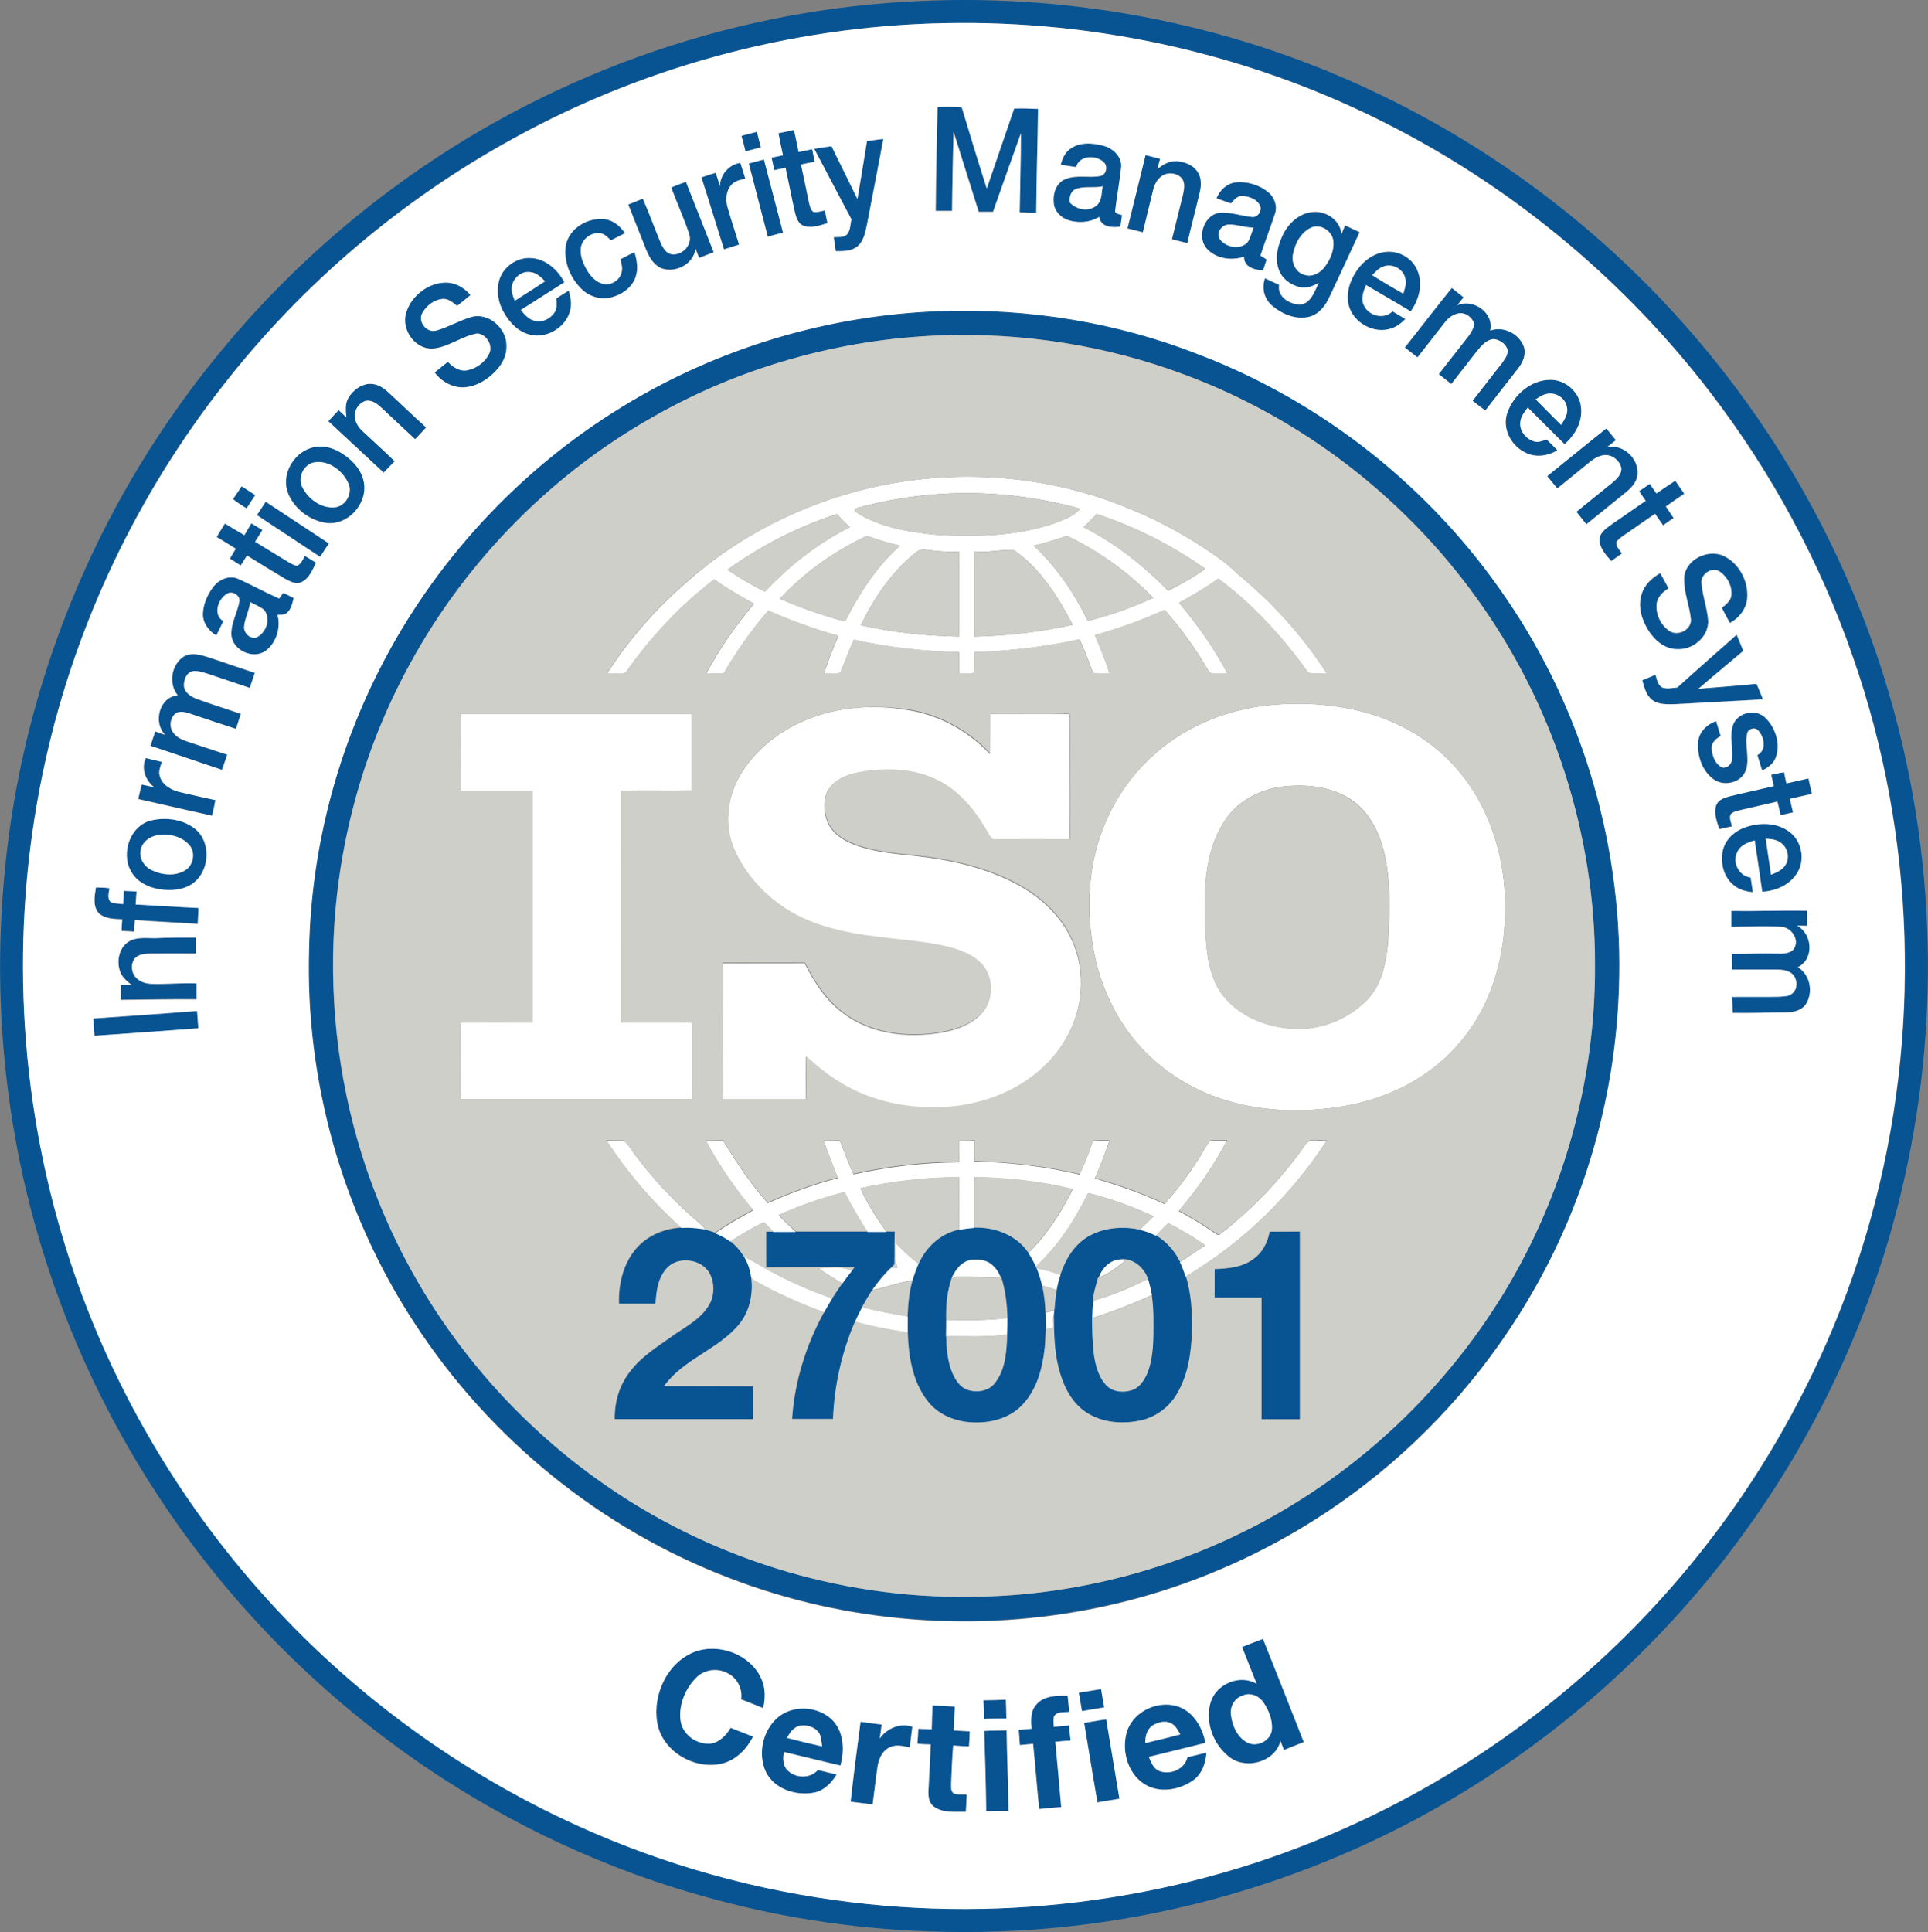
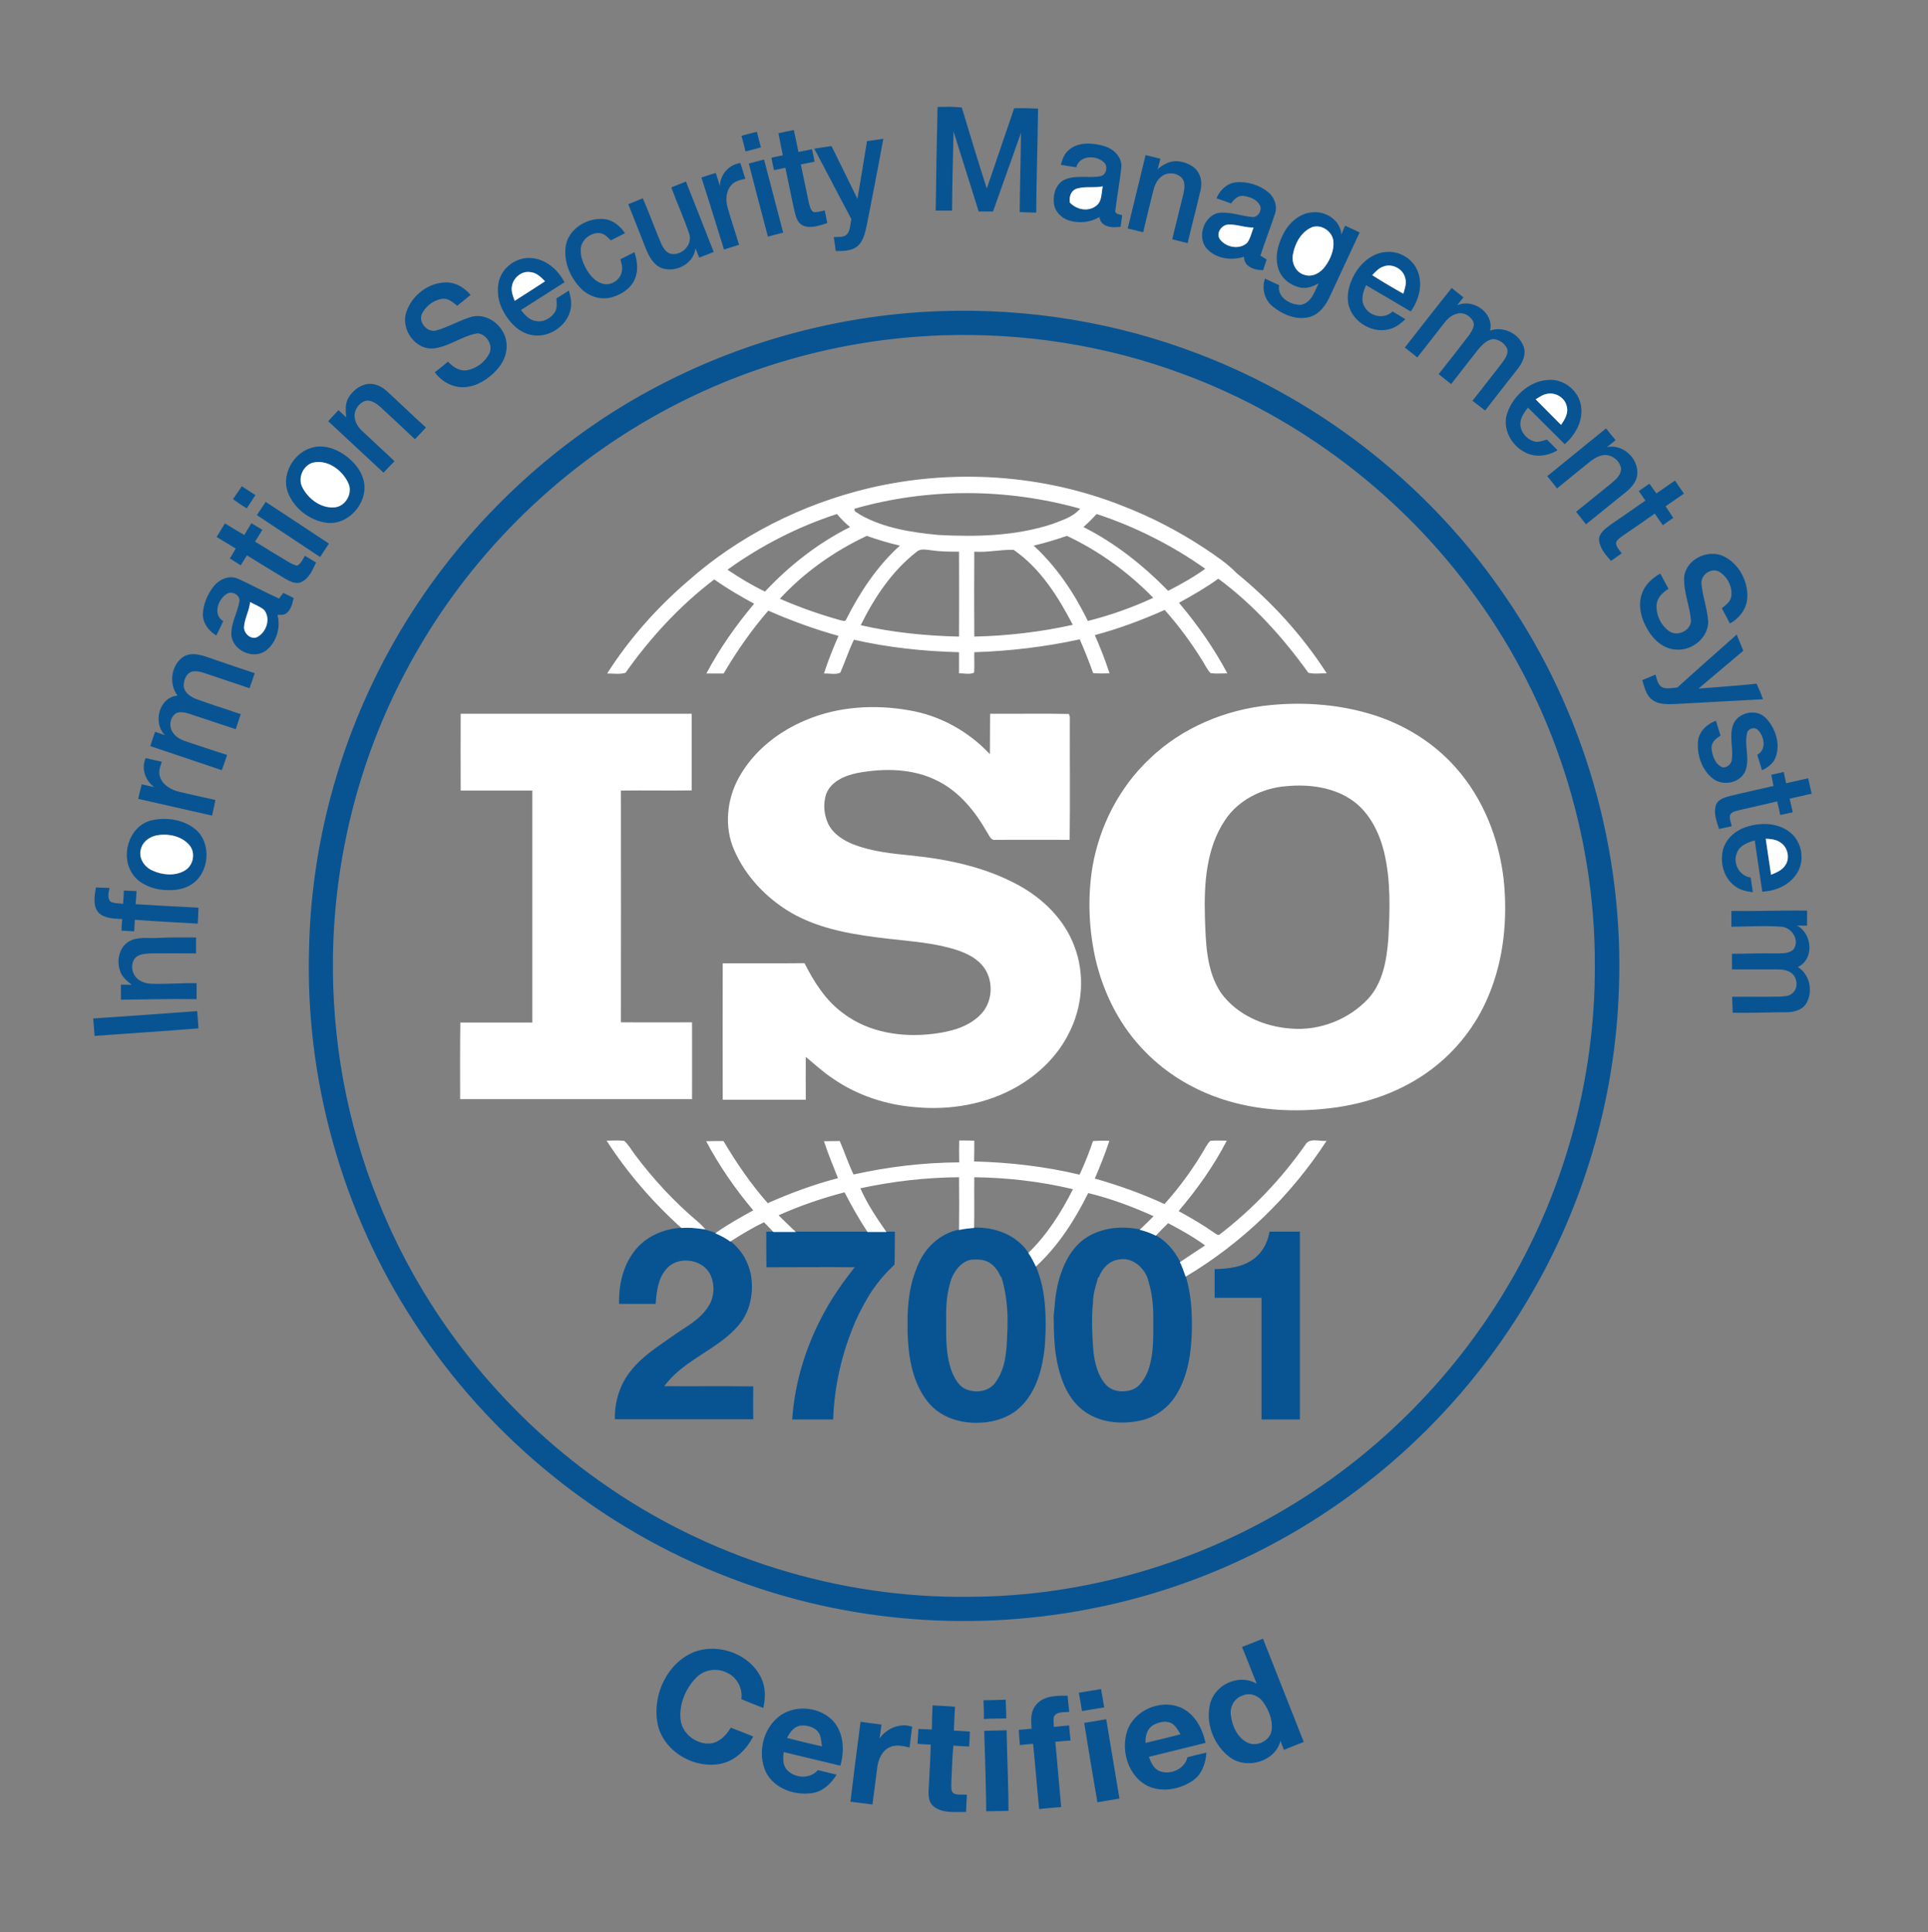
<svg xmlns="http://www.w3.org/2000/svg" id="Layer_1" x="0" y="0" version="1.1" viewBox="0 0 1049.2 1051.3" xml:space="preserve">
  <rect x="0" y="0" width="1049.2" height="1051.3" fill="#808080" stroke="none" />
  <style>.st0{fill:#085493}.st1{fill:#fff}.st2{fill:#cecfc9}</style>
  <g id="_x23_085493ff">
-     <path d="M492.3 1C579-4.4 667.1 12 745.8 49c68 31.7 129 78.3 177.6 135.4 38 44.5 68.6 95.5 89.9 150 36 91.8 45.1 193.9 26.4 290.8-14.2 74.4-44.9 145.5-89.2 207-44 61.4-101.5 113.2-167.2 150.7-72.8 41.6-155.8 65.2-239.7 68.1-49.8 1.7-99.8-3.3-148-15.7-54.8-13.8-107.2-36.8-154.6-67.5-59.4-38.4-111-88.8-150.6-147.3-47.1-69.3-77.3-150-86.8-233.3-4.2-36.1-4.7-72.6-1.4-108.9 6.5-74.9 29.7-148.3 67-213.5 36.8-64.2 87.1-120.5 146.9-164.1C296.2 42 393.2 6.8 492.3 1m29.6 11.5c-84.3.3-168.4 22-242.3 62.6-61 33.4-115.1 79.3-157.9 134.1C74.9 268.8 41.5 339 24.9 413.1 5.8 498 8.8 587.9 33.6 671.4c21.9 74 60.9 142.9 112.9 199.9 44.7 49.1 99 89.5 158.9 118 47.1 22.5 97.6 37.6 149.3 44.7 93.5 12.9 190.6-.5 276.9-39 68.1-30.2 129.3-75.6 178.3-131.6 50.3-57.5 87.7-126.3 108.1-200 27.9-99.8 24.6-208.1-9.6-306-18-51.8-44.4-100.7-77.8-144.1-45.9-59.8-105-109.4-172-144C685.9 31.5 603.9 12 521.9 12.5z" class="st0" />
    <path d="M510.2 58.2c4.4-.1 8.8-.2 13.2.3 4.4 14.7 8.9 29.4 13.6 44.1 5-14.6 9.9-29.1 14.9-43.7 4.3-.1 8.7 0 13 .2-.2 18.9-.9 37.8-1 56.6-3 0-6-.2-9-.3.1-14.4.6-28.7.7-43.1-5 14.3-10.2 28.5-15.2 42.8h-7.8c-4.6-14.5-9.1-29.1-13.7-43.6-.3 14.4-.7 28.7-.8 43.1h-8.9c.2-18.6.6-37.5 1-56.4zM423.6 72.5l8.4-1.8c.9 4 1.7 8 2.5 12 2.5-.5 4.9-1 7.4-1.5.5 2.3 1 4.5 1.4 6.8l-7.5 1.5c1.5 6.8 2.8 13.6 4.3 20.5.5 1.9.8 4.2 2.6 5.4 2.1.2 4.1-.5 6.1-.9.5 2.3 1 4.6 1.4 6.9-4.2 1.3-8.8 3.1-13.1 1.4-3.1-1.3-4-4.8-4.7-7.7-1.8-7.9-3.3-15.9-5-23.8-2.1.4-4.1.9-6.2 1.3-.5-2.3-1-4.5-1.4-6.8 2.1-.4 4.1-.9 6.2-1.3l-2.4-12zM403.5 73.9c2.8-.8 5.6-1.5 8.4-2.2.7 2.8 1.4 5.7 2.2 8.5-2.8.8-5.6 1.5-8.4 2.2-.7-2.8-1.4-5.7-2.2-8.5zM471.8 76.8c3-.4 5.9-.9 8.9-1.3-2.8 15.4-5.8 30.7-8.8 46-1 4.4-1.7 9.4-5.3 12.5-3.3 2.7-7.8 2.6-11.8 2.6-.3-2.5-.7-5.1-1.1-7.6 2.4-.2 5.4.4 7.3-1.6 1.8-2.3 1.7-5.4 2.3-8.2-6.8-12.7-13.4-25.6-20.2-38.3 3.1-.5 6.3-1 9.4-1.4 4.7 9.6 9.5 19.1 14.1 28.7 1.8-10.3 3.5-20.9 5.2-31.4zM581.9 81.4c5.2-4.3 12.6-3.7 18.7-2 5.2 1.4 10.2 6 9.6 11.8-.8 7.7-2.3 15.4-3.2 23.1-.7 2.2 2.3 2.3 3.7 2.8l-.9 6.3c-4.4.7-10.8.3-11.5-5.3-4.9 3-11.1 3.5-16.5 1.9-4.3-1.3-8-5.1-8.3-9.7-.5-4.8 1.2-10.3 5.8-12.5 6.1-2.8 13-.7 19.3-1.9 3.5-.4 4.6-5.5 2.1-7.6-4.2-4-13.2-3.9-15 2.7-2.8-.4-5.6-.8-8.4-1.3.8-3.2 2-6.3 4.6-8.3m3.4 21.5c-2.8 1.3-3.5 4.5-3.1 7.3 3.5 3.9 10 5.2 14.3 1.8 3.4-2.4 2.8-7 3.6-10.6-4.8 1-10-.4-14.8 1.5zM623.4 84.4c2.7.6 5.4 1.3 8.1 2-.5 1.9-1 3.8-1.5 5.6 3-2.5 6.6-4.5 10.6-4.3 4.6.4 9.6 2.4 11.8 6.7 1.6 3 1.6 6.5.8 9.7-2.2 9.4-4.7 18.8-6.9 28.2l-8.4-2.1c2.1-8.2 4-16.5 6.1-24.7.6-2.9 1.2-6.5-1-8.8-2.9-2.9-8-3.2-11.1-.5-2.6 2-3.8 5.3-4.5 8.4-1.8 7.3-3.6 14.5-5.3 21.8l-8.4-2.1c3.2-13.2 6.5-26.5 9.7-39.9zM407.5 89c2.8-.8 5.5-1.5 8.3-2.2 3.5 13.3 6.9 26.6 10.4 39.8-2.8.7-5.6 1.4-8.3 2.2-3.5-13.2-7-26.5-10.4-39.8zM391.8 101.4c-.1-6.3 4.9-11.9 11.1-12.7.9 2.8 1.8 5.7 2.7 8.6-2.7.6-5.7 1.2-7.6 3.4-3 3.3-3.2 8.3-2 12.4 1.9 6.7 4.2 13.4 6.2 20.1-2.7.9-5.5 1.7-8.2 2.6-4.1-13.1-8.1-26.2-12.3-39.2 2.6-.9 5.2-1.7 7.8-2.5.8 2.4 1.6 4.8 2.3 7.3zM365.3 102c2.7-1.1 5.3-2.2 8-3.2 5 12.8 10.1 25.5 15.1 38.3-2.6 1-5.2 2.1-7.9 3.1-.7-1.7-1.4-3.4-2-5.1-1 8.6-11 13.6-18.7 10.7-5.9-2.7-7.9-9.4-10.1-15-2.6-6.6-5.2-13.1-7.8-19.7 2.6-1 5.3-2.1 7.9-3.2 3.6 8.2 6.6 16.7 10.1 24.9 1.2 2.4 2.9 5.1 5.7 5.4 5.7.7 11.3-5.1 9.5-10.8-2.8-8.5-6.6-16.8-9.8-25.4zM662 107.9c1.8-4.4 5.6-8.1 10.5-8.7 6.2-.6 12.8 1.4 17.7 5.4 3.4 2.8 5.1 7.6 3.6 11.8-2.5 7.6-5.4 15.1-7.9 22.7 1.2.7 2.3 1.4 3.4 2.1-.6 1.9-1.3 3.9-1.9 5.8-4.5.1-10.6-1.8-10.4-7.3-6.6 2.2-14.8 1.2-19.9-4-6.4-6.4-1.7-19.7 7.5-20 5.8-.2 11.3 1.9 17 2.4 3.2.2 5.6-4.1 3.8-6.7-1.7-3.2-5.7-4.4-9-4.8-2.9-.2-4.9 2-6.5 4.1-2.6-.9-5.2-1.9-7.9-2.8m1.8 22.2c3.2 4.5 10.7 6 14.9 2 1.9-2.4 2.4-5.6 3.5-8.3-4.6.2-9-1.8-13.6-1.6-3.7.1-7.1 4.6-4.8 7.9zM698.2 127.6c3.1-6.3 9.1-11.8 16.4-12.1 7.2-.6 14.8 4.5 15.4 12.1.6-1.6 1.3-3.2 2-4.8 2.6 1.2 5.3 2.4 7.9 3.7-5.3 11.5-10.8 23.1-16.1 34.6-2.2 4.9-5.7 9.9-11.1 11.4-7.2 1.9-14.7-1.3-20.2-5.8-4.4-3.6-6-9.8-4.1-15.1 2.6 1.2 5.1 2.4 7.7 3.6-1.2 6.5 5.9 10.7 11.6 10.7 5.9-.9 7.6-7.2 9.9-11.7-3 1.6-6.4 3-9.9 2.3-5.3-1.1-10.3-4.8-12-10.2-2.1-6.4-.3-13.1 2.5-18.7m15.9-4c-5.8 2.3-9.3 8.6-10.4 14.5-1.2 4.8 1.5 10.4 6.4 11.6 4.4 1.3 8.7-1.4 11.2-4.9 2.8-3.9 4.9-8.8 4.3-13.7-.7-5.2-6.6-9.2-11.5-7.5zM307.9 133.6c1.7-9.3 11.8-15.3 20.9-14.4 4.8.5 8.7 3.8 11.3 7.7-2.6 1.3-5.1 2.6-7.7 3.9-1.8-1.8-3.8-4-6.6-4-4.6 0-9.2 3.6-9.7 8.2-.5 4.4 1.3 8.6 3.5 12.3 2.1 3.4 5.1 6.5 9.2 7.3 4.2.6 8.7-2.4 9.5-6.6.7-2.3-.1-4.7-.7-6.9 2.6-1.3 5.1-2.6 7.7-3.9 1.2 4.1 2.1 8.6.8 12.8-1.5 6-7.1 10-12.9 11.7-6.1 1.8-12.9-.3-17.2-4.9-5.9-6-9.4-14.7-8.1-23.2zM738.5 147c3.7-5.3 9.5-9.6 16.1-9.9 7-.6 14.2 3.7 16.8 10.3 3.1 7.3.8 15.8-3.7 22.1-8.1-4.8-16.2-9.6-24.3-14.3-1.5 3.5-3 7.6-1.1 11.2 2.6 5.7 10.8 7.7 15.5 3.1 2.3 1.4 4.7 2.7 7 4.2-2.2 2.1-4.7 4.1-7.6 5.1-9.5 3.3-20.9-3.1-23.3-12.8-1.5-6.6.9-13.5 4.6-19m14.2-1.9c-2.5.8-4.2 2.9-6 4.7 5.5 3.5 11.2 6.8 16.9 10.1.8-2.8 2-5.7 1-8.6-1.1-5.1-7.2-8.2-11.9-6.2zM271.7 152.3c2.1-7.2 9.6-12.4 17.1-11.9 8.1.4 14.8 6.3 18.4 13.2-7.9 5-15.8 10.1-23.7 15.1 2.1 2.7 4.6 5.5 8.1 6 4 .8 8-1.4 10.2-4.6 1.6-2.3 1.1-5.2 1-7.7 2.3-1.4 4.5-2.9 6.8-4.3.9 3.1 1.6 6.5 1 9.8-1.7 9.6-12.3 16.5-21.8 14.3-6.4-1.4-11.2-6.4-14.4-11.9-3.2-5.3-4.4-11.9-2.7-18m7 2.9c-.8 2.9.4 5.8 1.4 8.4 5.5-3.5 11-7 16.5-10.6-2.2-2.2-4.6-4.7-8-5-4.5-.7-9 2.9-9.9 7.2zM221.1 169.9c3-9.4 12.6-16.6 22.5-16.2 5 .2 9.3 3.1 12.5 6.8-2.4 2-4.9 3.9-7.3 5.9-2.3-1.9-4.9-4.2-8.1-3.8-4.5.6-8.6 3.7-10.8 7.6-2.7 4.7 2.4 11.1 7.6 9.6 6.7-1.9 12.7-5.6 19.4-7.5 9.4-2.2 18.9 6.4 18.8 15.8.2 5-2.2 9.8-5.6 13.4-4.5 4.9-10.6 8.8-17.5 9.2-6.3.3-12.3-3.1-16-8.1 2.4-1.9 4.8-3.8 7.2-5.8 2.7 2.9 6.5 5.5 10.7 4.6 4.9-1 9.4-4.4 11.7-8.9 2.4-4.6-1.5-10.9-6.5-11.1-8.1 1.4-14.9 6.9-23 8.1-10.3 1.6-18.8-10.1-15.6-19.6zM764.5 189.1c8.5-10.8 16.9-21.7 25.5-32.4 2.1 1.7 4.3 3.4 6.4 5.1-1.1 1.4-2.3 2.9-3.4 4.3 8.7-3.8 20.1 4.1 17.9 13.8 7.3-2.6 15.7 1.6 18.3 8.8 1.4 4.2-.6 8.6-3.2 11.9-5.9 7.6-11.9 15.1-17.8 22.8-2.3-1.8-4.6-3.6-6.9-5.3 5.4-7 10.9-13.8 16.3-20.9 1.5-2.2 3.5-4.8 2.5-7.6-1.3-2.9-4.3-4.8-7.4-5.1-3.8.4-6.5 3.5-8.8 6.3-4.7 6.1-9.5 12.1-14.2 18.2-2.3-1.8-4.5-3.6-6.8-5.4 5.6-7.1 11.2-14.2 16.7-21.4 1.4-2.2 3.5-5.2 1.8-7.8-1.6-2.6-4.7-4.4-7.7-3.9-3.2.6-5.9 2.7-7.7 5.2-4.9 6.3-9.8 12.5-14.7 18.8-2.2-1.8-4.5-3.6-6.8-5.4zM511.7 169.3c48-1.7 96.3 6.2 141.1 23.5 67.4 25.8 126.4 72.7 166.8 132.4 42.5 62 64.2 137.8 61.4 212.8-1.8 56.6-17.5 112.7-45.3 162-23.3 41.5-55 78.3-92.6 107.4-42.3 32.9-92.1 56.1-144.6 67-66.8 14.1-137.6 8.8-201.3-15.8C327.1 832 266 782.4 225.3 719.4 186.2 659.5 166 587.5 168.2 516c1.1-52.2 14.2-104.1 37.7-150.8C235.6 306 282.2 255.5 338.7 221c52-31.6 112.2-49.6 173-51.7m.2 13.2c-55 2-109.4 17.4-157.2 44.7-57 32.4-104.3 81.4-134.6 139.5-24.8 47.2-38.1 100.2-38.9 153.5-.7 45.3 7.5 90.8 24.5 132.9 24.3 61.1 66.8 114.8 120.4 152.7 58.3 41.6 130 64.1 201.6 63.1 62.2-.2 124.1-18.2 176.9-50.9 46.2-28.4 85.4-68 113.6-114.3 32.6-53.4 50-116 49.7-178.6.2-71.4-22.9-142.7-64.9-200.4-39.5-54.8-95.5-97.6-159-121.1-42-15.7-87.2-22.7-132.1-21.1zM820.3 224.6c3.4-9.7 12.8-17.9 23.4-17.9 8.4-.1 16.2 6.9 16.8 15.3.8 7.6-3.4 14.8-9 19.7-6.7-6.6-13.3-13.3-20-19.9-1.7 2.2-3.5 4.6-4 7.4-.9 4.8 2.7 9.5 7.1 10.9 2.4.9 4.9-.3 7.2-.9 1.9 1.9 3.9 3.8 5.8 5.8-5.4 3.3-12.7 4.2-18.3.8-7.4-4-11.9-13.2-9-21.2m15.4-7.3c4.5 4.7 9.2 9.3 13.8 13.9 2-2.9 4.1-6.4 3.1-10.1-.9-4.4-5.6-7.5-10-6.9-2.6.2-4.7 1.8-6.9 3.1zM189.7 216.3c2.3-3.8 6.3-7 10.9-7.4 3.8-.3 7.4 1.6 10.1 4.1 7.1 6.5 13.9 13.2 21.1 19.6-2 2.2-3.9 4.3-6 6.4-6-5.7-12.1-11.3-18.2-17-2.4-2.2-5.5-4.7-9-3.8-3.5 1.3-6 5.1-5.6 8.8.3 3 2 5.6 4.2 7.6 5.8 5.5 11.8 10.9 17.5 16.4-2 2-4 4.1-6 6.2-10.1-9.3-20-18.7-30.1-28 1.8-2 3.7-4 5.6-6 1.4 1.3 2.9 2.6 4.2 3.9-.3-3.6-.7-7.5 1.3-10.8zM842 259.1c10.6-8.7 21.4-17.3 32-26 1.7 2.1 3.4 4.3 5.2 6.4-1.6 1.3-3.1 2.6-4.8 3.8 8.7-1.9 17.3 6.1 16.6 14.8-.4 4.7-4.1 8.1-7.6 10.8-6.8 5.4-13.5 11-20.3 16.4-1.8-2.3-3.6-4.5-5.4-6.8 6.5-5.3 13-10.5 19.4-15.7 2.4-2 5-4.4 5.1-7.7-.7-4.8-5.9-8.6-10.7-7.2-2.7.6-5 2.3-7.1 4-5.7 4.6-11.4 9.2-17.1 13.9-1.6-2.2-3.5-4.4-5.3-6.7zM169.1 243.8c6.2-2.1 13 0 18.2 3.6 5.3 3.6 9.9 9.1 10.9 15.6 1.6 11.3-8.9 22.9-20.4 21.5-9-1.2-17.2-7.4-20.8-15.7-4.3-9.8 2.2-21.9 12.1-25m1 8c-5.4 1.7-8.2 8.4-5.5 13.4 3.2 6.2 9.9 11.4 17.2 11 6.4-.3 10.7-8.1 7.6-13.7-3.4-6.9-11.4-12.7-19.3-10.7zM901.4 268.5c3.4-2.3 6.7-4.7 10.1-7 1.6 2.4 3.3 4.8 4.9 7.1-3.4 2.3-6.7 4.6-10 6.9l4.2 6.3c-1.9 1.3-3.8 2.6-5.7 4-1.5-2.1-2.9-4.2-4.4-6.3-5.8 4.1-11.6 8.1-17.5 12.1-1.3 1-2.8 1.9-3.5 3.4-.3 2.5 1.8 4.3 3 6.1-1.9 1.4-3.8 2.7-5.8 4.1-2.9-3.2-6-6.7-6.5-11.2-.2-3.5 2.8-5.9 5.3-7.8 6.6-4.6 13.2-9.2 19.9-13.8-1.2-1.7-2.4-3.5-3.6-5.2 1.9-1.3 3.8-2.6 5.8-4 1.4 1.9 2.6 3.6 3.8 5.3zM126.8 271.6c1.6-2.3 3.2-4.7 4.8-7 2.4 1.6 4.9 3.2 7.4 4.8-1.6 2.4-3.1 4.8-4.7 7.2-2.6-1.5-5.1-3.2-7.5-5zM139.8 280.3l4.8-7.2c11.5 7.5 22.9 15.1 34.4 22.7-1.6 2.4-3.2 4.8-4.8 7.3-11.5-7.7-23-15.2-34.4-22.8zM117.9 292.2c1.5-2.5 3-5 4.5-7.4 3.5 2.1 7 4.3 10.6 6.3 1.2-2.2 2.5-4.3 3.8-6.4l6 3.6c-1.3 2.1-2.7 4.3-4 6.4 5.6 3.5 11.2 6.9 16.9 10.3 1.9 1.1 3.8 2.4 6 2.8 2.1-1.1 3.1-3.4 4.2-5.4 2 1.2 4.1 2.4 6.1 3.7-1.9 3.9-3.6 8.4-7.8 10.5-3 1.6-6.3-.2-9-1.7-7-4.2-13.9-8.4-20.8-12.7-1.1 1.8-2.3 3.6-3.4 5.4-2-1.2-3.9-2.5-5.9-3.7 1.1-1.8 2.1-3.6 3.2-5.4-3.4-2.1-6.9-4.2-10.4-6.3zM916.5 314.1c.9-9.8 13-15.5 21.5-11.4s13.7 14.1 12.8 23.4c-.6 5.7-4.5 10.5-9.4 13.2-1.5-2.8-2.9-5.6-4.4-8.3 2.2-1.8 4.9-3.7 5.2-6.8.6-5.3-2.4-10.7-7-13.3-4.2-1.9-9.4 1.8-9.3 6.3.5 7.1 3.2 13.9 3.7 21 0 8.8-8.5 15.7-16.9 15.3-6.8 0-12.5-4.9-15.8-10.4-3.6-5.9-5.8-13.3-3.4-20 1.6-4.9 5.6-8.5 10-11 1.5 2.7 3 5.5 4.5 8.3-3.2 2-6.2 4.8-6.5 8.8-.3 5.5 2.4 11.2 6.9 14.3 4.5 3.1 11.9-.4 11.8-6-.7-8.1-4.1-15.5-3.7-23.4zM116.4 318.9c3-3.7 8.2-6 12.8-4.1 7.7 3.4 15 7.5 22.7 10.9.8-1.1 1.5-2.1 2.3-3.1 1.9.9 3.7 1.9 5.6 2.8-.7 2.9-1.3 6.2-3.8 8.2-1.4 1.2-3.3.9-5 1 1.9 6.9-.6 15.2-6.4 19.5-6.8 5-18.3-.2-18.7-8.8-.2-6.4 3.4-12 4.4-18.2.4-3.3-4.1-5.8-6.8-4-4.9 2.9-7.8 11.4-2 14.9-1.2 2.6-2.5 5.2-3.8 7.8-4.1-2.5-7.4-6.7-7.3-11.7.2-5.5 2.6-10.9 6-15.2m19.7 8.7c-.4 4.7-3 8.9-3.2 13.6-.2 3.4 3.2 6.6 6.6 5.7 5.4-2.3 8.2-10.2 4.3-15-2.3-1.9-5.2-2.8-7.7-4.3zM912.8 374.1c10.7-9.7 21.5-19.2 32.3-28.8 1.2 2.9 2.4 5.9 3.6 8.8-8.1 6.9-16.3 13.7-24.4 20.6 10.5-.9 21.1-1.5 31.6-2.7 1.3 2.8 2.5 5.6 3.5 8.5-16 .8-32 1.8-47.9 2.6-4.2.1-9 .4-12.5-2.4-3.3-2.5-4.1-6.8-5.3-10.6l7.2-3c.8 2.5 1.2 5.7 3.9 7 2.7.9 5.4.2 8 0zM100.4 357c5.5-2.6 11.3.3 16.6 2 7.2 2.5 14.4 4.9 21.6 7.3-.9 2.7-1.8 5.5-2.8 8.2-7.5-2.6-15.1-5-22.6-7.6-2.7-.9-5.5-2-8.5-1.5-3.4.9-4.8 4.8-4.7 8 .3 3.5 3.6 5.7 6.6 6.9 8.1 3 16.3 5.5 24.4 8.3-.9 2.7-1.8 5.4-2.7 8.2-8.2-2.7-16.5-5.5-24.7-8.2-2.4-.8-5.1-1.5-7.6-.6-3.6 2.2-4.3 7.5-1.8 10.8 1.8 2.7 5 4 8.1 5 7.1 2.3 14.2 4.8 21.3 7-.9 2.8-1.9 5.5-2.9 8.3-12.9-4.4-25.9-8.7-38.9-13.1.8-2.6 1.7-5.2 2.6-7.8 1.8.6 3.6 1.2 5.3 1.8-6.7-6.8-3.1-20.6 6.9-21.5-5.1-6.7-3.3-17.4 3.8-21.5zM943.1 394.5c2.4-6.7 12.2-9.1 17.4-4.2 5.7 5.5 8.7 14.7 5.6 22.2-1.3 3.2-4.3 5.2-7.2 6.7-.9-2.8-1.8-5.7-2.6-8.5 5.1-2.8 3.9-9.8.4-13.4-1.8-2-5.6-.9-6 1.8-1.5 6.7 1.6 13.7-.8 20.2-2.6 6.7-12 8.7-17.6 4.5-6-4.5-8.8-12.6-8.3-19.9.3-5.6 4.7-9.9 9.8-11.7.8 2.7 1.7 5.4 2.5 8.1-2.4 1.5-4.9 3.4-4.9 6.6.3 4.1 1.9 9.2 6.2 10.7 2.5.1 4.8-2 4.9-4.6.7-6-1.5-12.4.6-18.5zM79.3 412.5c2.9.7 5.9 1.4 8.8 2-.9 2.6-2.1 5.5-1 8.3 1.5 4.5 6.2 7.1 10.6 8.1 6.5 1.5 13 3 19.5 4.4-.5 2.8-1.1 5.6-1.8 8.5-13.4-3-26.8-6.1-40.2-9.1.6-2.6 1.2-5.3 1.9-7.9 2.2.5 4.5 1 6.8 1.5-4.8-3.6-7.2-10.1-4.6-15.8zM963.9 421.6c2.2-.5 4.5-1 6.8-1.5.4 2.1.9 4.1 1.3 6.1l12-2.7c.6 2.8 1.2 5.6 1.9 8.4l-12 2.7c.6 2.5 1.1 4.9 1.7 7.4-2.3.5-4.6 1-6.8 1.5-.5-2.5-1.1-4.9-1.7-7.4-6.8 1.6-13.6 3.1-20.4 4.7-1.8.5-3.9.7-5.1 2.4-.7 2.2.4 4.3.8 6.4l-6.9 1.5c-1.4-4.1-3-8.5-1.8-12.8 1-3.1 4.3-4.2 7.1-5 8.1-2 16.2-3.7 24.3-5.6-.3-2-.8-4.1-1.2-6.1zM82.9 446.3c8-1.7 17.1-.3 23.5 5 9 7.6 7.6 23.9-2.4 30.1-5.1 3.2-11.4 3.4-17.2 2.6-6.1-1-12.3-4-15.4-9.6-5.9-10.2-.5-25.6 11.5-28.1m2.2 8.3c-3.8.7-7.5 3.5-8.4 7.4-1.5 4.8 1.9 9.9 6.3 11.7 5.4 2.5 12.1 3.1 17.4.1 4.8-2.6 6.3-9.9 2.6-14-4.3-4.9-11.6-6.3-17.9-5.2zM949.7 450.2c7.9-2.8 17.5-2.7 24.3 2.6 6.6 5.1 8.4 15.4 3.9 22.4-4 6.4-11.5 9.7-18.9 10-1.4-9.3-2.7-18.6-4.1-27.9-3.7 1.1-7.9 2.6-9.5 6.4-2.8 5.6 1 13 7.3 13.8.4 2.7.8 5.3 1.2 8-3.5-.4-7.1-1.2-10-3.5-6-4.5-8-12.8-6.2-19.8 1.6-5.8 6.5-10.1 12-12m11.2 6.2c.9 6.5 1.8 13 2.9 19.5 2.8-1.2 6-2.4 7.7-5.1 2.8-3.8 1.5-9.7-2.4-12.3-2.3-1.7-5.3-1.9-8.2-2.1zM52.2 482.9c2.5.1 4.9.2 7.4.3-.4 2.4-1.4 5.3.5 7.4 2.1 1.1 4.6.9 6.9 1.2.2-2.4.3-4.8.4-7.2l6.9.3c-.1 2.4-.3 4.7-.5 7.1 11.4.7 22.8 1.4 34.2 1.9-.1 2.9-.2 5.8-.4 8.7-11.4-.7-22.8-1.2-34.2-2.1-.1 2.1-.3 4.2-.4 6.3-2.3-.1-4.6-.3-6.9-.4.1-2.1.2-4.2.4-6.3-4.3-.2-9.3-.2-12.7-3.3-3.5-3.7-2.3-9.3-1.6-13.9zM942.2 495.7c13.7.2 27.4-.4 41.2-.2v8.2c-1.9 0-3.7 0-5.5-.1 8.4 4.4 9.5 18.4.5 22.6 6.4 4 8.3 12.9 4.8 19.4-1.9 3.7-6.4 5.1-10.3 5.2-10 0-20 .5-30 .3l-.3-8.7c8.7-.1 17.4.1 26.1-.1 2.2-.3 4.8 0 6.5-1.7 3.7-2.7 3-9-.7-11.4-2.3-1.5-5-1.7-7.7-1.7h-24.3V519c7.7 0 15.5-.4 23.2-.2 3.5-.1 7.6.4 10.3-2.2 3.5-4.9-.7-11.6-6.2-12.3-9.2-.7-18.4-.1-27.6 0v-8.6zM70 512.4c4.7-2.9 10.5-1.7 15.7-2 7-.4 14-.3 21-.3v8.7c-8.3 0-16.7-.1-25 0-2.9.2-6.4.3-8.4 2.8-2.3 3.2-1.6 8.1 1.2 10.7 2.2 2.1 5.3 3 8.3 3 8.1.3 16.1-.5 24.2-.3v8.7c-13.7-.2-27.5.1-41.2.3v-8.2c2 0 3.9 0 5.9.1-2.6-2.1-5.4-4.3-6.4-7.7-1.9-5.4-.5-12.6 4.7-15.8zM50.7 554.2c18.9-1.3 37.8-2.6 56.6-4 .3 3.1.5 6.2.7 9.4-18.8 1.5-37.7 2.7-56.5 4.1-.3-3.2-.5-6.4-.8-9.5z" class="st0" />
    <path d="M345.3 680.7c6-7.8 15.8-12.1 25.5-12.6 3.6-.3 7.2 0 10.8.5 2.6.6 5.1 1.3 7.6 2.2 2.9 1.2 5.6 2.7 8.2 4.5 3 2.3 5.5 5.2 7.5 8.4 1.8 3.2 3.1 6.6 3.8 10.2 1.5 9.3-.3 19.4-6.4 26.8-11.4 13.8-30.2 19-40.8 33.6 16.1.1 32.2-.1 48.4.1-.1 6 0 11.9 0 17.9h-75.3c-.2-9.5 2.7-19.1 8.8-26.5 5.9-7.6 14.1-12.7 21.8-18.2 7.3-5.3 16-9.3 20.7-17.4 3-5 3.1-11.7.5-16.9-4.4-8.5-18-10.1-24-2.5-4.4 5.2-5.1 12.2-5.6 18.7h-19.9c-.3-10.1 2.1-20.7 8.4-28.8zM521.9 669.1c2.7-.6 5.5-.9 8.2-1.1 11.3-.4 23.1 4 29.5 13.6 1.6 2.3 2.9 4.9 4.1 7.4.2.4.3.8.5 1.2 1.2 3.1 2.1 6.2 2.9 9.4 2.3 11 2.3 22.4 1.4 33.6-1.2 11.2-4.2 23.1-12.3 31.5-6 6.4-14.9 9.3-23.6 9.5-10.2.4-21.2-3.1-27.7-11.4-8.4-10.5-10.6-24.5-11-37.6v-8.9c.2-6.6.9-13.1 2.6-19.5.9-3.1 2-6.2 3.3-9.1 4-9.2 12.1-16.6 22.1-18.6m-4.1 26.6c-2.5 7.2-3.1 14.9-2.9 22.4v9c.2 6.9.8 13.9 3.5 20.3 1.6 3.5 3.7 7.1 7.4 8.6 5.4 2.2 12.6 1.2 16-3.9 5.5-7.5 6-17.1 6.3-26 .2-3 .2-6 .2-9-.2-7.6-1.1-15.1-3.4-22.3h-.3c-1.2-2.8-2.9-5.4-5.4-7.2-2.9-2.3-6.8-2.3-10.3-2.2-5.5.8-9.1 5.6-11.1 10.3zM591.7 673.1c8.5-5.2 19-6.1 28.6-4.1 3 .8 6 1.8 8.8 3.2 5.7 3.3 10.2 8.5 13.1 14.4 1.2 2.6 2.3 5.2 3.1 7.9 2.9 9.5 3.5 19.6 3.3 29.5-.3 11.9-2 24.3-8.3 34.7-4.3 7.2-11.5 12.6-19.7 14.3-10.8 2.4-23.2 1.1-31.9-6.1-7-5.7-10.7-14.3-12.8-22.9-2.3-9.2-2.4-18.8-2.5-28.2.1-.7.2-2.1.3-2.8.3-3.7.6-7.4 1.3-11 .5-2.8 1.2-5.6 2.1-8.3 2.6-8.1 7.2-16 14.6-20.6m17 12.3c-5.1.7-9 4.9-10.7 9.6l-.4.1c-1.3 4.6-2.9 9.3-2.8 14.1-.4 2.6-.4 5.3-.5 8 0 6.3.2 12.6.8 18.8.8 6.3 2.5 12.9 6.9 17.7 3.5 3.6 9.2 4.1 13.8 2.6 4.3-1.4 6.8-5.6 8.6-9.5 3.6-9.1 3.2-19.1 3.2-28.8.1-4.5-.2-9-.9-13.5-.5-2.9-1.3-5.8-2.1-8.7-2.2-6.4-8.7-11.9-15.9-10.4zM417 670.2H487c-.1 6 0 11.9-.2 17.9l-2.1 2.1c-3.8 3.6-7 7.7-10 11.9-2 3-3.7 6.1-5.4 9.2-1.4 2.6-2.7 5.3-3.9 8-7.2 16.8-11.4 34.9-12 53.1h-22.3c1.4-20.4 7.6-40.3 17.4-58.2 1.4-2.6 2.9-5.2 4.5-7.7 1.8-2.8 3.6-5.5 5.5-8.2 1.7-2.3 3.4-4.6 5.2-6.9.5-.6.9-1.2 1.4-1.8-16-.2-32 0-48 0-.1-6.5-.1-13-.1-19.4zM690.9 670.2h16.5v102.2h-20.9v-66.2H661v-15.6c7.4-.2 15.2-1 21.3-5.6 4.8-3.5 7.6-9.1 8.6-14.8zM675.9 896.2l11.4-4.5c7.4 18.8 14.8 37.5 22.2 56.2-3.6 1.4-7.2 2.8-10.8 4.3-.6-1.6-1.3-3.2-1.9-4.9-2.8 11.3-18.3 15.7-27.4 9-9.1-6.7-13.8-19.2-10.6-30.1 3.1-10 16-15.5 25.1-10-2.7-6.5-5.2-13.3-8-20m.2 26.5c-4.4 1.4-6.9 6.1-6.3 10.5.7 5.9 3.5 12.3 9 15 5.4 2.7 12.9-1.2 13.3-7.4.4-5.2-1.7-10.4-4.7-14.6-2.3-3.4-7.2-5.5-11.3-3.5zM378.1 898.8c13.4-4.9 30.3 1.5 36.3 14.6 2.3 5 2.2 10.7 1 16-4-1.6-8-3.1-12-4.8.9-5.9-2.4-12-7.8-14.4-5.5-2.8-12.6-1.7-16.8 2.8-5.8 5.9-9.4 14.6-8.4 22.9.9 7.8 8.8 13.5 16.4 12.8 4.9-.7 8.5-4.6 10.9-8.6 4.1 1.5 8.1 3.2 12.2 4.8-3.5 6.8-9.4 12.9-17 14.7-15.1 3.5-32.7-6.9-35.2-22.5-2.6-15.2 5.6-32.6 20.4-38.3zM587.1 921.1c4-.7 8.1-1.3 12.1-2 .6 3.3 1.1 6.6 1.7 10-4 .6-8.1 1.3-12.1 2-.5-3.3-1.1-6.7-1.7-10zM564 927.5c4.1-4.9 11.2-4.8 17-4.8.2 2.9.5 5.9.9 8.8-2.8.4-6.8-.4-8.4 2.7-.3 1.8-.1 3.6 0 5.5 2.8-.3 5.5-.6 8.3-.8.2 2.7.5 5.5.8 8.2-2.8.2-5.5.4-8.3.7 1 11.8 2.2 23.6 3.2 35.5-4 .3-8 .7-12 1.1-1.2-11.8-2.1-23.7-3.3-35.5-2.4.2-4.8.4-7.2.7-.2-2.8-.5-5.5-.6-8.3 2.3-.2 4.7-.4 7-.6-.4-4.5-.7-9.6 2.6-13.2zM535.2 925.2c4 0 8.1-.2 12.1-.3.1 3.4.3 6.8.3 10.2-4.1.1-8.1 0-12.2.3.1-3.4-.1-6.8-.2-10.2zM507.5 928c4.1.2 8.1.4 12.2.7-.2 4.3-.5 8.6-.6 13 2.9.2 5.8.3 8.7.5-.1 2.7-.2 5.5-.4 8.2-2.9-.2-5.7-.3-8.6-.5-.6 6.8-.8 13.5-1.1 20.3.1 1.9-.5 4.4 1.3 5.7 2.2 1 4.8.5 7.2.7-.2 3.1-.4 6.2-.5 9.4-5.9-.1-12.6.9-17.6-3-3.5-2.9-2.8-7.7-2.6-11.7.3-7.3.9-14.7 1-22-2.4 0-4.8-.2-7.2-.4.2-2.7.3-5.4.5-8.1 2.4.1 4.9.2 7.3.3 0-4.4.2-8.7.4-13.1zM613.4 941.9c3.8-11.2 17.7-17.2 28.5-13 8 3.2 12.5 11.4 14.1 19.5-10.2 2.6-20.5 5-30.8 7.6 1.2 3 2.5 6.3 5.7 7.7 5.9 2.4 13.8-1 15.3-7.5 3.4-.9 6.8-1.7 10.3-2.5-.3 5.9-2.6 12.2-7.8 15.5-6.8 4.5-16.1 6.2-23.8 2.8-10.8-5.1-15.1-19.2-11.5-30.1m14-3.1c-3.2 2-4.2 6-4 9.6 6.3-1.5 12.7-3 19-4.7-1.4-2.3-2.7-4.9-5.1-6.1-3.3-1.5-7-.4-9.9 1.2zM423.7 934.2c8.1-6.5 20.9-5.8 28.6 1.2 6.9 6.4 7.5 16.9 5 25.4-10.3-2.4-20.5-5-30.8-7.4-.4 3.2-.6 6.7 1.5 9.4 4.2 4.9 12.7 5.5 17.1.4 3.4.8 6.8 1.7 10.2 2.5-2.8 4.4-6.8 8.6-12.1 9.8-9.9 2-21.9-1.9-26.5-11.4-4.5-10.1-1.6-23 7-29.9m4.6 11.5c6.3 1.6 12.7 3.2 19 4.6-.4-2.4-.4-5-1.6-7.2-2.1-3.3-6.4-4.5-10.1-4.1-3.5.5-5.8 3.7-7.3 6.7zM590 937.5c4-.6 8-1.3 12-2l7.2 43.2c-4 .7-8 1.3-12 2-2.5-14.4-4.9-28.8-7.2-43.2zM468.3 936.9c3.8.6 7.6 1 11.4 1.5-.3 2.5-.7 5.1-1.1 7.6 4-5.5 11.1-8.7 17.8-6.4-.5 3.8-1 7.5-1.4 11.3-3.5-.8-7.4-1.8-10.9-.1-4.2 1.9-6.1 6.6-6.7 10.9-.9 6.7-1.7 13.5-2.6 20.2l-12-1.5c1.7-14.5 3.6-29 5.5-43.5zM535.6 941.9c4.1-.3 8.2-.2 12.2-.4.2 14.6 1 29.2 1 43.9-4 0-8.1.2-12.1.2-.2-14.6-.6-29.1-1.1-43.7z" class="st0" />
  </g>
  <g id="_x23_ffffffff">
-     <path d="M521.9 12.5c81.9-.5 163.9 19 236.6 56.8 67 34.6 126.1 84.2 172 144 33.4 43.5 59.9 92.3 77.8 144.1 34.2 97.9 37.4 206.2 9.6 306-20.4 73.7-57.8 142.5-108.1 200-49 56.1-110.2 101.4-178.3 131.6-86.2 38.6-183.3 52-276.9 39-51.7-7.1-102.2-22.2-149.3-44.7-59.9-28.6-114.2-68.9-158.9-118-52-57-91.1-125.9-112.9-199.9C8.8 587.9 5.8 498 24.9 413.1c16.5-74 50-144.2 96.9-203.8 42.8-54.8 96.9-100.7 157.9-134.1 73.8-40.7 158-62.4 242.2-62.7m-11.7 45.7c-.4 18.9-.9 37.8-1 56.6h8.9c.1-14.4.5-28.7.8-43.1 4.6 14.5 9.1 29.1 13.7 43.6h7.8c5-14.3 10.1-28.6 15.2-42.8 0 14.4-.5 28.7-.7 43.1 3 .1 6 .3 9 .3.1-18.9.8-37.8 1-56.6-4.3-.2-8.7-.4-13-.2-4.9 14.4-9.9 29-14.9 43.5-4.7-14.7-9.2-29.4-13.6-44.1-4.3-.5-8.8-.4-13.2-.3m-86.6 14.3c.8 4 1.6 8 2.5 12-2.1.4-4.1.9-6.2 1.3.5 2.3 1 4.5 1.4 6.8 2.1-.4 4.1-.9 6.2-1.3 1.7 7.9 3.2 15.9 5 23.8.7 2.9 1.6 6.5 4.7 7.7 4.3 1.6 8.9-.1 13.1-1.4-.5-2.3-1-4.6-1.4-6.9-2 .4-4 1.1-6.1.9-1.8-1.2-2.1-3.5-2.6-5.4-1.4-6.8-2.8-13.7-4.3-20.5 2.5-.5 5-1.1 7.5-1.5-.5-2.3-1-4.6-1.4-6.8-2.5.5-5 1-7.4 1.5-.8-4-1.6-8-2.5-12-2.9.7-5.7 1.2-8.5 1.8m-20.1 1.4c.8 2.8 1.5 5.7 2.2 8.5 2.8-.8 5.6-1.5 8.4-2.2-.8-2.8-1.5-5.7-2.2-8.5-2.8.7-5.6 1.5-8.4 2.2m68.3 2.9c-1.7 10.5-3.4 21-5.2 31.5-4.7-9.6-9.4-19.1-14.1-28.7-3.1.4-6.3.9-9.4 1.4 6.8 12.8 13.4 25.6 20.2 38.3-.6 2.7-.4 5.9-2.3 8.2-1.9 2-4.9 1.3-7.3 1.6.4 2.5.7 5.1 1.1 7.6 4 0 8.5.1 11.8-2.6 3.6-3.1 4.4-8.1 5.3-12.5 3-15.3 5.9-30.7 8.8-46-3 .3-5.9.8-8.9 1.2m110.1 4.6c-2.6 2-3.8 5.2-4.7 8.2 2.8.5 5.6.9 8.4 1.3 1.8-6.5 10.8-6.7 15-2.7 2.5 2.2 1.4 7.2-2.1 7.6-6.4 1.1-13.3-1-19.3 1.9-4.6 2.2-6.3 7.7-5.8 12.5.2 4.6 4 8.4 8.3 9.7 5.5 1.6 11.6 1.1 16.5-1.9.7 5.6 7.1 6 11.5 5.3l.9-6.3c-1.4-.5-4.3-.6-3.7-2.8.9-7.7 2.4-15.3 3.2-23.1.6-5.8-4.4-10.4-9.6-11.8-6-1.6-13.4-2.2-18.6 2.1m41.5 3c-3.2 13.3-6.6 26.6-9.9 39.9l8.4 2.1c1.7-7.3 3.6-14.5 5.3-21.8.7-3.1 1.9-6.4 4.5-8.4 3.1-2.7 8.2-2.3 11.1.5 2.2 2.4 1.6 6 1 8.8-2.1 8.2-4 16.5-6.1 24.7l8.4 2.1c2.2-9.4 4.7-18.8 6.9-28.2.7-3.2.8-6.8-.8-9.7-2.2-4.3-7.2-6.4-11.8-6.7-4-.3-7.6 1.8-10.6 4.3.5-1.9 1-3.8 1.5-5.6-2.5-.7-5.2-1.3-7.9-2M407.5 89c3.4 13.3 6.9 26.6 10.3 39.8 2.8-.8 5.5-1.5 8.3-2.2-3.5-13.3-6.9-26.6-10.4-39.8-2.7.7-5.5 1.4-8.2 2.2m-15.7 12.4c-.7-2.5-1.5-4.9-2.3-7.4-2.6.8-5.2 1.6-7.8 2.5 4.2 13 8.2 26.2 12.3 39.2 2.7-.9 5.5-1.8 8.2-2.6-2-6.7-4.3-13.3-6.2-20.1-1.2-4.1-1-9.1 2-12.4 1.9-2.2 4.9-2.8 7.6-3.4-.9-2.9-1.8-5.7-2.7-8.6-6.2.9-11.1 6.5-11.1 12.8m-26.5.6c3.1 8.6 7 16.9 9.8 25.6 1.8 5.7-3.8 11.5-9.5 10.8-2.9-.4-4.5-3.1-5.7-5.4-3.5-8.3-6.5-16.7-10.1-24.9-2.6 1.1-5.2 2.2-7.9 3.2 2.5 6.6 5.2 13.1 7.8 19.7 2.2 5.6 4.2 12.2 10.1 15 7.7 2.9 17.7-2.1 18.7-10.7.6 1.7 1.3 3.4 2 5.1 2.6-1 5.2-2.1 7.9-3.1-5-12.8-10.1-25.5-15.1-38.3-2.6.8-5.3 1.9-8 3m296.7 5.9c2.6 1 5.3 1.9 7.9 2.8 1.6-2 3.6-4.3 6.5-4.1 3.3.4 7.3 1.6 9 4.8 1.8 2.6-.6 6.9-3.8 6.7-5.7-.5-11.2-2.6-17-2.4-9.3.3-13.9 13.6-7.5 20 5 5.2 13.2 6.2 19.9 4-.2 5.6 5.8 7.4 10.4 7.3.6-1.9 1.3-3.9 1.9-5.8-1.1-.8-2.3-1.5-3.4-2.1 2.5-7.6 5.4-15.1 7.9-22.7 1.5-4.2-.2-9-3.6-11.8-4.8-4-11.4-6-17.7-5.4-4.8.6-8.7 4.2-10.5 8.7m36.2 19.7c-2.7 5.7-4.6 12.3-2.5 18.5 1.6 5.3 6.6 9.1 12 10.2 3.5.7 6.9-.7 9.9-2.3-2.3 4.5-4.1 10.9-9.9 11.7-5.6 0-12.8-4.1-11.6-10.7-2.5-1.3-5.1-2.4-7.7-3.6-2 5.3-.4 11.6 4.1 15.1 5.5 4.6 13 7.7 20.2 5.8 5.4-1.5 8.9-6.4 11.1-11.4 5.4-11.5 10.8-23 16.1-34.6-2.6-1.2-5.3-2.5-7.9-3.7-.7 1.6-1.4 3.2-2 4.8-.5-7.6-8.2-12.7-15.4-12.1-7.3.5-13.3 6-16.4 12.3m-390.3 6c-1.3 8.4 2.2 17.2 8.1 23.2 4.3 4.6 11.1 6.7 17.2 4.9 5.7-1.6 11.3-5.7 12.9-11.7 1.3-4.2.4-8.7-.8-12.8-2.6 1.2-5.1 2.5-7.7 3.9.5 2.2 1.3 4.6.7 6.9-.8 4.2-5.3 7.2-9.5 6.6-4.1-.7-7.1-3.9-9.2-7.3-2.2-3.7-4-7.9-3.5-12.3.5-4.7 5.1-8.3 9.7-8.2 2.8 0 4.8 2.2 6.6 4 2.6-1.3 5.1-2.6 7.7-3.9-2.6-3.9-6.5-7.2-11.3-7.7-9.1-.9-19.2 5.1-20.9 14.4M738.5 147c-3.8 5.4-6.2 12.3-4.6 18.9 2.4 9.7 13.8 16.1 23.3 12.8 3-1 5.4-2.9 7.6-5.1-2.3-1.4-4.7-2.8-7-4.2-4.6 4.6-12.8 2.6-15.5-3.1-1.9-3.6-.4-7.7 1.1-11.2 8.1 4.7 16.2 9.5 24.3 14.3 4.5-6.2 6.8-14.7 3.7-22.1-2.5-6.6-9.8-10.9-16.8-10.3-6.6.5-12.4 4.7-16.1 10m-466.8 5.3c-1.8 6-.6 12.7 2.6 18 3.1 5.5 8 10.5 14.4 11.9 9.5 2.2 20.1-4.7 21.8-14.3.6-3.3-.1-6.6-1-9.8-2.3 1.4-4.5 2.8-6.8 4.3.1 2.6.6 5.5-1 7.7-2.2 3.2-6.2 5.4-10.2 4.6-3.5-.6-6-3.4-8.1-6 7.9-5 15.8-10.1 23.7-15.1-3.6-6.9-10.3-12.9-18.4-13.2-7.4-.4-14.8 4.7-17 11.9m-50.6 17.6c-3.2 9.5 5.2 21.2 15.5 19.7 8.1-1.1 14.9-6.7 23-8.1 5 .2 8.9 6.5 6.5 11.1-2.2 4.5-6.8 7.9-11.7 8.9-4.2.9-8-1.7-10.7-4.6-2.4 1.9-4.8 3.8-7.2 5.8 3.7 5 9.8 8.4 16 8.1 6.8-.4 13-4.3 17.5-9.2 3.4-3.6 5.8-8.4 5.6-13.4.1-9.4-9.4-18.1-18.8-15.8-6.7 1.9-12.7 5.6-19.4 7.5-5.2 1.5-10.3-4.9-7.6-9.6 2.2-3.9 6.2-7.1 10.8-7.6 3.2-.4 5.8 1.9 8.1 3.8 2.5-1.9 4.9-3.9 7.3-5.9-3.1-3.7-7.5-6.5-12.5-6.8-9.8-.4-19.4 6.7-22.4 16.1m543.4 19.2l6.9 5.4c4.9-6.3 9.8-12.5 14.7-18.8 1.9-2.6 4.6-4.6 7.7-5.2 3.1-.5 6.1 1.3 7.7 3.9 1.7 2.6-.4 5.5-1.8 7.8-5.5 7.2-11.2 14.2-16.7 21.4 2.3 1.8 4.6 3.6 6.8 5.4 4.7-6.1 9.5-12.1 14.2-18.2 2.3-2.8 4.9-5.9 8.8-6.3 3.1.3 6.1 2.2 7.4 5.1 1 2.8-1 5.4-2.5 7.6-5.4 7-10.9 13.9-16.3 20.9 2.3 1.8 4.6 3.6 6.9 5.3 5.9-7.6 11.9-15.2 17.8-22.8 2.6-3.3 4.6-7.7 3.2-11.9-2.6-7.1-11-11.4-18.3-8.8 2.2-9.7-9.2-17.6-17.9-13.8 1.1-1.4 2.3-2.9 3.4-4.3-2.1-1.7-4.2-3.4-6.4-5.1-8.7 10.7-17 21.6-25.6 32.4m-252.8-19.8c-60.9 2.1-121.1 20.1-173 52-56.5 34.5-103.1 85-132.8 144.2-23.5 46.6-36.6 98.5-37.7 150.8-2.2 71.5 18 143.5 57.1 203.4 40.8 63 101.8 112.6 171.9 139.2 63.7 24.5 134.6 29.8 201.3 15.8 52.5-11 102.3-34.2 144.6-67 37.6-29.1 69.3-65.9 92.6-107.4 27.8-49.3 43.4-105.4 45.3-162 2.8-75.1-18.9-150.8-61.4-212.8-40.5-59.7-99.5-106.6-166.8-132.4-44.8-17.7-93.1-25.5-141.1-23.8m308.6 55.3c-2.9 8.1 1.6 17.3 8.9 21.2 5.6 3.4 12.9 2.6 18.3-.8-1.9-2-3.8-3.9-5.8-5.8-2.3.6-4.8 1.9-7.2.9-4.4-1.5-8-6.1-7.1-10.9.4-2.9 2.3-5.2 4-7.4 6.7 6.6 13.3 13.3 20 19.9 5.6-4.8 9.8-12 9-19.7-.6-8.4-8.4-15.5-16.8-15.3-10.5 0-19.9 8.2-23.3 17.9m-630.6-8.3c-2 3.2-1.6 7.2-1.2 10.8l-4.2-3.9c-1.9 2-3.8 4-5.6 6 10.1 9.3 20 18.7 30.1 28 2-2.1 4-4.2 6-6.2-5.7-5.6-11.7-10.9-17.5-16.4-2.1-2-3.9-4.6-4.2-7.6-.4-3.8 2.1-7.5 5.6-8.8 3.5-.9 6.6 1.5 9 3.8 6 5.7 12.2 11.3 18.2 17 2.1-2.1 4-4.2 6-6.4-7.1-6.4-14-13.1-21.1-19.6-2.7-2.5-6.3-4.4-10.1-4.1-4.6.4-8.6 3.6-11 7.4M842 259.1c1.8 2.2 3.6 4.5 5.5 6.7 5.7-4.6 11.4-9.2 17.1-13.9 2.1-1.7 4.3-3.4 7.1-4 4.7-1.4 10 2.4 10.7 7.2-.1 3.3-2.7 5.7-5.1 7.7-6.5 5.3-13 10.5-19.4 15.7 1.8 2.2 3.6 4.5 5.4 6.8 6.8-5.4 13.5-10.9 20.3-16.4 3.5-2.7 7.2-6.1 7.6-10.8.7-8.7-7.9-16.6-16.6-14.8 1.6-1.2 3.2-2.5 4.8-3.8-1.7-2.1-3.5-4.2-5.2-6.4-10.8 8.8-21.6 17.3-32.2 26m-672.9-15.3c-9.9 3.1-16.4 15.2-12.2 25.1 3.6 8.3 11.9 14.5 20.8 15.7 11.5 1.4 22.1-10.2 20.4-21.5-.9-6.6-5.5-12-10.9-15.6-5-3.7-11.9-5.8-18.1-3.7m732.3 24.7c-1.2-1.7-2.4-3.5-3.6-5.2-1.9 1.3-3.8 2.7-5.8 4 1.2 1.7 2.4 3.5 3.6 5.2-6.6 4.6-13.3 9.2-19.9 13.8-2.5 1.9-5.5 4.3-5.3 7.8.4 4.5 3.6 8 6.5 11.2 1.9-1.4 3.9-2.7 5.8-4.1-1.2-1.9-3.3-3.7-3-6.1.7-1.5 2.2-2.4 3.5-3.4 5.8-4.1 11.7-8.1 17.5-12.1 1.4 2.1 2.9 4.2 4.4 6.3 1.9-1.4 3.8-2.7 5.7-4l-4.2-6.3c3.3-2.3 6.7-4.7 10-6.9-1.6-2.4-3.3-4.8-4.9-7.1-3.6 2.3-6.9 4.6-10.3 6.9m-774.6 3.1c2.3 1.9 4.8 3.5 7.4 5 1.6-2.4 3.1-4.9 4.7-7.2-2.5-1.6-4.9-3.2-7.4-4.8-1.5 2.3-3.1 4.6-4.7 7m13 8.7c11.5 7.6 23 15.1 34.4 22.7 1.6-2.4 3.1-4.9 4.8-7.3-11.5-7.5-22.9-15.2-34.4-22.7-1.6 2.5-3.2 4.9-4.8 7.3m-21.9 11.9c3.5 2.1 7 4.2 10.4 6.4-1.1 1.8-2.2 3.6-3.2 5.4 2 1.2 3.9 2.5 5.9 3.7 1.1-1.8 2.3-3.6 3.4-5.4 6.9 4.3 13.8 8.5 20.8 12.7 2.7 1.4 6 3.3 9 1.7 4.1-2 5.8-6.6 7.8-10.5-2-1.2-4-2.4-6.1-3.7-1.1 2-2 4.3-4.2 5.4-2.2-.3-4.1-1.7-6-2.8-5.6-3.5-11.3-6.8-16.9-10.3 1.4-2.1 2.7-4.3 4-6.4l-6-3.6c-1.3 2.1-2.6 4.3-3.8 6.4-3.6-2-7-4.2-10.6-6.3-1.5 2.3-3 4.8-4.5 7.3m798.6 21.9c-.4 7.9 3 15.3 3.7 23.1.1 5.6-7.3 9.2-11.8 6-4.6-3.1-7.3-8.8-6.9-14.3.3-4 3.4-6.8 6.5-8.8-1.5-2.8-2.9-5.5-4.5-8.3-4.4 2.5-8.4 6.1-10 11-2.4 6.7-.2 14.2 3.4 20 3.4 5.5 9 10.4 15.8 10.4 8.5.5 17-6.5 16.9-15.3-.5-7.1-3.2-13.9-3.7-21-.1-4.5 5.1-8.2 9.3-6.3 4.5 2.6 7.5 8 7 13.3-.4 3.1-3 5-5.2 6.8 1.5 2.8 2.9 5.6 4.4 8.3 4.9-2.7 8.8-7.5 9.4-13.2.9-9.3-4.2-19.3-12.8-23.4-8.5-3.8-20.6 1.9-21.5 11.7m-800.1 4.8c-3.4 4.3-5.8 9.6-6 15.2 0 5 3.2 9.2 7.3 11.7 1.3-2.6 2.6-5.2 3.8-7.8-5.8-3.5-2.9-12.1 2-14.9 2.7-1.8 7.2.7 6.8 4-1.1 6.2-4.6 11.8-4.4 18.2.4 8.5 11.9 13.8 18.7 8.8 5.8-4.3 8.3-12.6 6.4-19.5 1.7-.2 3.6.2 5-1 2.5-2 3.1-5.3 3.8-8.2-1.9-.9-3.7-1.9-5.6-2.8-.8 1-1.6 2.1-2.3 3.1-7.7-3.4-15-7.5-22.7-10.9-4.6-1.8-9.8.5-12.8 4.1m796.4 55.2c-2.6.2-5.4.9-8 .1-2.7-1.2-3.1-4.5-3.9-7l-7.2 3c1.1 3.7 2 8 5.3 10.6 3.5 2.8 8.3 2.4 12.5 2.4 16-.8 31.9-1.8 47.9-2.6-1.1-2.9-2.3-5.7-3.5-8.5-10.5 1.1-21.1 1.8-31.6 2.7 8.1-7 16.3-13.8 24.4-20.6-1.2-2.9-2.4-5.9-3.6-8.8-10.7 9.5-21.6 19-32.3 28.7M100.4 357c-7.1 4.2-9 14.9-3.7 21.3-10 .9-13.5 14.8-6.9 21.5-1.8-.6-3.6-1.2-5.3-1.8-.9 2.6-1.8 5.2-2.6 7.8 13 4.4 26 8.7 38.9 13.1 1-2.8 1.9-5.5 2.9-8.3-7.1-2.2-14.2-4.7-21.3-7-3-1-6.2-2.3-8.1-5-2.5-3.2-1.7-8.6 1.8-10.8 2.5-1 5.2-.2 7.6.6 8.2 2.8 16.4 5.5 24.7 8.2.9-2.7 1.8-5.5 2.7-8.2-8.1-2.8-16.4-5.3-24.4-8.3-3-1.2-6.3-3.4-6.6-6.9-.1-3.2 1.2-7.1 4.7-8 2.9-.4 5.7.7 8.5 1.5 7.5 2.6 15.1 5 22.6 7.6.9-2.7 1.9-5.5 2.8-8.2-7.2-2.4-14.4-4.8-21.6-7.3-5.4-1.5-11.2-4.4-16.7-1.8m842.7 37.5c-2 6 .1 12.5-.5 18.7-.2 2.5-2.4 4.6-4.9 4.6-4.3-1.5-6-6.6-6.2-10.7 0-3.1 2.4-5.1 4.9-6.6-.8-2.7-1.7-5.4-2.5-8.1-5.1 1.8-9.5 6.1-9.8 11.7-.5 7.3 2.2 15.4 8.3 19.9 5.6 4.2 15 2.2 17.6-4.5 2.5-6.6-.6-13.6.8-20.2.4-2.7 4.3-3.8 6-1.8 3.4 3.6 4.7 10.7-.4 13.4.9 2.8 1.7 5.7 2.6 8.5 2.9-1.6 5.9-3.5 7.2-6.7 3.1-7.5.1-16.8-5.6-22.2-5.4-5.1-15.1-2.7-17.5 4m-863.8 18c-2.6 5.7-.2 12.2 4.6 15.9-2.2-.5-4.5-1-6.8-1.5-.7 2.6-1.3 5.3-1.9 7.9 13.4 3.1 26.8 6.1 40.2 9.1.7-2.8 1.3-5.6 1.8-8.5-6.5-1.4-13-2.9-19.5-4.4-4.4-1.1-9-3.6-10.6-8.1-1.1-2.8.1-5.7 1-8.3-2.9-.7-5.9-1.4-8.8-2.1m884.6 9.1c.5 2 .9 4.1 1.4 6.2-8.1 1.9-16.2 3.6-24.3 5.6-2.8.8-6.1 1.9-7.1 5-1.3 4.3.4 8.8 1.8 12.8l6.9-1.5c-.5-2.1-1.6-4.3-.8-6.4 1.2-1.6 3.3-1.9 5.1-2.4 6.8-1.6 13.6-3.1 20.4-4.7.6 2.5 1.2 4.9 1.7 7.4 2.3-.5 4.6-1 6.8-1.5-.6-2.5-1.2-4.9-1.7-7.4l12-2.7c-.7-2.8-1.3-5.6-1.9-8.4l-12 2.7c-.5-2.1-.9-4.1-1.3-6.1-2.5.4-4.8.9-7 1.4m-881 24.7c-12 2.4-17.4 17.9-11.5 28 3.1 5.6 9.3 8.6 15.4 9.6 5.8.8 12.1.6 17.2-2.6 10-6.2 11.4-22.4 2.4-30.1-6.3-5.2-15.4-6.6-23.5-4.9m866.8 3.9c-5.5 1.9-10.4 6.2-12 12-1.8 7 .2 15.4 6.2 19.8 2.8 2.3 6.4 3.1 10 3.5-.4-2.7-.8-5.3-1.2-8-6.3-.7-10.2-8.2-7.3-13.8 1.6-3.8 5.8-5.4 9.5-6.4 1.4 9.3 2.8 18.6 4.1 27.9 7.3-.3 14.9-3.6 18.9-10 4.6-7 2.8-17.3-3.9-22.4-6.8-5.3-16.4-5.4-24.3-2.6M52.2 482.9c-.7 4.6-1.9 10.2 1.6 14.1 3.4 3.1 8.3 3.1 12.7 3.3-.1 2.1-.3 4.2-.4 6.3 2.3.1 4.6.2 6.9.4.1-2.1.2-4.2.4-6.3 11.4.8 22.8 1.3 34.2 2.1.1-2.9.3-5.8.4-8.7-11.4-.5-22.8-1.3-34.2-1.9.2-2.4.3-4.7.5-7.1l-6.9-.3c-.1 2.4-.3 4.8-.4 7.2-2.3-.4-4.8-.1-6.9-1.2-1.9-2.1-.9-5-.5-7.4-2.4-.4-4.9-.5-7.4-.5m890 12.8v8.7c9.2-.1 18.4-.7 27.6 0 5.5.6 9.8 7.4 6.2 12.3-2.7 2.7-6.9 2.2-10.3 2.2-7.8-.2-15.5.2-23.2.2v8.5h24.3c2.6 0 5.4.3 7.7 1.7 3.7 2.4 4.4 8.7.7 11.4-1.7 1.7-4.4 1.3-6.5 1.7-8.7.2-17.4 0-26.1.1l.3 8.7c10 .2 20-.3 30-.3 3.9-.1 8.4-1.5 10.3-5.2 3.6-6.5 1.7-15.4-4.8-19.4 9-4.3 8-18.3-.5-22.6 1.8 0 3.7 0 5.5.1v-8.2c-13.7-.3-27.5.3-41.2.1M70 512.4c-5.2 3.2-6.6 10.4-4.8 15.9 1 3.4 3.8 5.6 6.4 7.7-2-.1-3.9-.1-5.9-.1v8.2c13.7-.1 27.5-.4 41.2-.3v-8.7c-8.1-.3-16.1.5-24.2.3-3-.1-6.1-.9-8.3-3-2.9-2.6-3.6-7.5-1.2-10.7 2-2.5 5.5-2.6 8.4-2.8 8.3-.1 16.7 0 25 0v-8.7c-7 0-14-.1-21 .3-5.2.2-10.9-1-15.6 1.9m-19.3 41.8c.3 3.1.5 6.3.7 9.4 18.8-1.4 37.7-2.6 56.5-4.1-.2-3.1-.4-6.2-.7-9.4-18.7 1.5-37.6 2.8-56.5 4.1m625.2 342c2.7 6.7 5.2 13.4 8 20.1-9.1-5.5-22 0-25.1 10-3.2 10.9 1.5 23.4 10.6 30.1 9 6.7 24.6 2.3 27.4-9 .6 1.6 1.3 3.2 1.9 4.9 3.6-1.5 7.2-2.9 10.8-4.3-7.3-18.8-14.8-37.5-22.2-56.2-3.8 1.4-7.6 2.9-11.4 4.4m-297.8 2.6c-14.8 5.7-23 23.1-20.5 38.4 2.5 15.7 20.1 26.1 35.2 22.5 7.7-1.8 13.5-7.9 17-14.7-4.1-1.6-8.1-3.2-12.2-4.8-2.4 4-6 7.9-10.9 8.6-7.6.7-15.5-5-16.4-12.8-1-8.3 2.6-17 8.4-22.9 4.2-4.5 11.4-5.6 16.8-2.8 5.4 2.4 8.7 8.5 7.8 14.4 4 1.6 8 3.1 12 4.8 1.2-5.3 1.3-11-1-16-5.9-13.2-22.8-19.6-36.2-14.7m209 22.3c.6 3.3 1.1 6.6 1.7 10 4-.7 8.1-1.4 12.1-2-.6-3.3-1.1-6.7-1.7-10-4 .7-8 1.3-12.1 2m-23.1 6.4c-3.3 3.6-3 8.7-2.6 13.2-2.3.2-4.7.4-7 .6.2 2.8.4 5.5.6 8.3 2.4-.2 4.8-.5 7.2-.7 1.2 11.8 2.1 23.7 3.3 35.5 4-.4 8-.8 12-1.1-1-11.8-2.1-23.7-3.2-35.5 2.8-.3 5.5-.5 8.3-.7-.3-2.7-.6-5.5-.8-8.2-2.8.2-5.5.5-8.3.8-.1-1.8-.3-3.7 0-5.5 1.5-3.1 5.5-2.3 8.4-2.7-.3-3-.6-5.9-.9-8.8-5.8 0-12.9-.1-17 4.8m-28.8-2.3c.2 3.4.3 6.8.3 10.2 4-.3 8.1-.2 12.2-.3 0-3.4-.2-6.8-.3-10.2-4.1.1-8.2.3-12.2.3m-27.7 2.8c-.2 4.3-.4 8.7-.5 13-2.5-.1-4.9-.2-7.3-.3-.1 2.7-.2 5.4-.5 8.1 2.4.3 4.8.4 7.2.4-.1 7.3-.7 14.7-1 22-.2 4-.9 8.8 2.6 11.7 5 3.8 11.7 2.9 17.6 3 .2-3.1.3-6.3.5-9.4-2.4-.1-4.9.3-7.2-.7-1.8-1.3-1.2-3.8-1.3-5.7.3-6.8.5-13.6 1.1-20.3 2.8.2 5.7.4 8.6.5.2-2.7.4-5.5.4-8.2-2.9-.2-5.8-.3-8.7-.5.1-4.3.4-8.6.6-13-4-.2-8-.4-12.1-.6m105.9 13.9c-3.6 10.9.7 25 11.5 30.1 7.6 3.5 16.9 1.8 23.8-2.8 5.2-3.4 7.5-9.6 7.8-15.5-3.4.8-6.8 1.7-10.3 2.5-1.5 6.5-9.3 9.8-15.3 7.5-3.2-1.3-4.5-4.7-5.7-7.7 10.2-2.5 20.5-5 30.8-7.6-1.6-8.1-6.1-16.3-14.1-19.5-10.8-4.2-24.7 1.8-28.5 13m-189.7-7.7c-8.5 6.9-11.5 19.8-7 29.8 4.6 9.6 16.6 13.4 26.5 11.4 5.3-1.1 9.3-5.3 12.1-9.8-3.4-.8-6.8-1.7-10.2-2.5-4.4 5.1-12.9 4.5-17.1-.4-2.1-2.6-1.9-6.2-1.5-9.4 10.3 2.4 20.5 5 30.8 7.4 2.5-8.6 1.9-19-5-25.4-7.7-6.9-20.5-7.6-28.6-1.1m166.3 3.3c2.3 14.4 4.8 28.8 7.2 43.3 4-.7 8-1.3 12-2l-7.2-43.2c-4 .5-8 1.3-12 1.9m-121.7-.6c-1.9 14.5-3.8 29-5.4 43.5l12 1.5c.9-6.7 1.6-13.5 2.6-20.2.6-4.3 2.5-9 6.7-10.9 3.5-1.7 7.4-.7 10.9.1.5-3.8.9-7.5 1.4-11.3-6.7-2.3-13.8.9-17.8 6.4.5-2.5.8-5.1 1.1-7.6-3.9-.5-7.7-.9-11.5-1.5m67.3 5c.5 14.5.9 29.1 1.1 43.7 4-.1 8.1-.3 12.1-.2 0-14.6-.9-29.2-1-43.9-4 .3-8.1.1-12.2.4z" class="st1" />
    <path d="M585.3 102.9c4.7-1.8 9.9-.4 14.8-1.5-.8 3.6-.3 8.2-3.6 10.6-4.3 3.4-10.7 2.1-14.3-1.8-.4-2.9.4-6 3.1-7.3zM663.8 130.1c-2.2-3.4 1.1-7.9 4.8-7.9 4.6-.2 9 1.8 13.6 1.6-1.2 2.8-1.7 5.9-3.5 8.3-4.2 4-11.7 2.5-14.9-2zM714.1 123.6c5-1.7 10.8 2.2 11.5 7.4.5 4.9-1.5 9.8-4.3 13.7-2.4 3.5-6.8 6.3-11.2 4.9-5-1.2-7.6-6.8-6.4-11.6 1.1-5.8 4.5-12 10.4-14.4zM752.7 145.1c4.7-2 10.8 1.1 12 6.1.9 2.9-.2 5.8-1 8.6-5.7-3.2-11.4-6.5-16.9-10.1 1.7-1.7 3.4-3.8 5.9-4.6zM278.7 155.2c.9-4.3 5.4-7.9 9.9-7.1 3.3.2 5.8 2.7 8 5-5.5 3.6-11 7.1-16.5 10.6-1-2.7-2.2-5.6-1.4-8.5zM835.7 217.3c2.1-1.3 4.3-2.9 6.9-3.1 4.4-.6 9.1 2.5 10 6.9 1.1 3.7-1.1 7.2-3.1 10.1-4.5-4.6-9.2-9.2-13.8-13.9zM170.1 251.8c7.9-2 15.9 3.8 19.2 10.6 3.1 5.6-1.2 13.4-7.6 13.7-7.3.4-14-4.7-17.2-11-2.5-4.9.3-11.6 5.6-13.3zM473 265.6c45.5-10.7 94.2-7.6 137.7 9.6 15.8 6.1 30.8 13.9 44.9 23.2 6.1 4.1 12.3 8.2 17.4 13.5 19 15.5 35.7 33.8 49 54.5-3.3-.1-6.8.5-10-.3-13.8-19.2-29.9-37.1-49-51.2-6.8 4.9-14.1 9.1-21.4 13.1 10 11.9 19 24.6 26.3 38.4-3 0-6.1.3-9.1-.1-1.9-1.9-3-4.5-4.4-6.7-6.1-9.8-12.9-19.1-20.6-27.7-12.3 5.5-24.9 10.2-38 13.7 3 6.8 5.7 13.7 8 20.8-3 .1-6 .1-8.9-.1-2.2-6.2-4.7-12.4-7.3-18.4-18.9 4.1-38.1 6.4-57.4 7-.1 3.7.2 7.4-.1 11.1-2.4 1.2-5.5.3-8.2.4v-11.5c-19.2-.5-38.5-2.5-57.2-6.8-2.8 5.8-4.8 12-7.4 17.9-2.6 1.3-6 .3-8.9.5 2.2-7 5-13.8 7.9-20.5-13.1-3.6-25.8-8.3-38.2-13.7-9.2 10.6-17.2 22.1-24.3 34.2h-9.4c7.2-13.6 16.1-26.2 26-38-7.4-4-14.8-8.3-21.7-13.2-18.7 14.2-34.8 31.7-48.3 50.8-3.2 1-6.7.3-10 .4 11.9-18.7 26.8-35.5 43.6-50 28-24.9 62.5-42.2 99-50.9m-7.9 11.2c-.7 1.7 1.8 2.2 2.8 3.2 13 7.4 28.1 9.7 42.8 11.1 20.7 1.1 41.9.6 61.8-5.9 5.4-2.1 11.4-3.8 15.3-8.4-39.9-11.2-82.9-11.4-122.7 0M395.9 310c6.5 4.4 13.3 8.5 20.4 11.9 13.3-14.2 28.9-26.4 46.3-35.1-2.6-2.1-5-4.5-7.1-7.1-21.3 6.9-41.4 17.2-59.6 30.3m193.7-23.2c17.3 8.7 32.6 20.9 46.1 34.7 7-3.6 13.8-7.4 20.2-12-18.1-12.8-38.1-22.9-59.1-29.8-2.3 2.5-4.7 4.9-7.2 7.1m-165.2 39c10.7 4.7 21.8 8.6 33 11.7 1 .2 2.7 1 3.1-.5 7.5-14.8 16.8-28.9 29.2-40.1-6.1-1.4-12.1-3.2-18-5.3-17.7 8.3-34 19.8-47.3 34.2m138.1-28.9c12.5 11.5 22.1 25.8 29.5 41 12.2-3.1 24.2-7.3 35.6-12.6-13.6-13.9-29.5-25.5-47-33.7-5.9 2-11.9 3.9-18.1 5.3m-63.7 3.4c-13.4 10.4-23 24.9-30.4 39.9 17.5 4 35.5 5.8 53.5 6.2.1-15.4 0-30.8 0-46.2-5.1 0-10.2 0-15.3-.8-2.6-.2-5.6-1.1-7.8.9m31.4-.1c-.1 15.4-.1 30.8 0 46.2 18-.4 36-2.5 53.6-6.4-8-15.4-17.7-30.8-32.2-40.8-7.1-.2-14.2 1.5-21.4 1zM136.1 327.6c2.5 1.4 5.4 2.4 7.6 4.3 3.9 4.8 1.1 12.7-4.3 15-3.4.9-6.7-2.4-6.6-5.7.3-4.7 2.9-8.9 3.3-13.6zM691.1 383.7c19.2-1.9 39-.3 57.5 5.7 16.6 5.5 32 15.1 43.6 28.3 15 16.8 23.5 38.6 26.1 60.9 2.2 21.4.1 43.6-8.4 63.6-6.6 15.8-17.5 29.7-31.2 39.9-15.6 11.7-34.6 18.4-53.9 20.8-19.7 2.5-40.1 1.5-59.1-4.6-15.8-5.1-30.6-13.8-42.3-25.8-13.4-13.4-22.4-30.9-26.9-49.2-4-17-4.8-34.8-1.9-52.1 3.9-22 14.6-42.8 30.9-58.2 17.6-17 41.3-26.9 65.6-29.3m8.9 44.1c-13 1-26 7.4-33.3 18.4-10.4 15.4-11.5 34.9-11 52.9.5 14 .7 29.1 8.7 41.1 8.7 12.1 23.6 18.5 38.2 19.5 15.6 1.3 31.6-5 42.2-16.5 7.8-8.8 9.8-20.8 10.7-32.1.9-15.8 1.4-32-2.3-47.5-2.6-10.5-7.7-20.9-16.5-27.5-10.4-7.7-24.1-9.5-36.7-8.3zM438.4 391.9c17.6-7.5 37.5-8.7 56.2-5.4 16.9 2.8 32.4 11.4 44.1 23.9.1-7.3 0-14.7.1-22 14.3.1 28.6-.2 42.9.1.1.4.4 1.2.5 1.6-.1 22.3.2 44.6-.1 66.9-13.5-.1-26.9 0-40.4 0-2.6.5-3.4-2.6-4.6-4.2-6.3-11.1-14.7-21.6-26.3-27.6-13.5-7.1-29.4-7.3-44.1-4.6-6.9 1.4-14.6 4.6-17.2 11.7-1.6 5.2-1.1 11.1 1.2 16 2.7 5.5 8.2 9 13.8 11.2 10.3 4 21.3 5 32.2 6.1 19.9 2.1 39.9 6.4 57.6 16.1 13.2 7.2 24.8 18.5 30.2 32.8 6.1 15.4 4.7 33.3-2.9 47.9-6.1 12.2-16.3 22.1-28.1 28.9-16.5 9.5-36.1 12.9-54.9 11.2-16.2-1.2-32.1-6.4-45.5-15.7-5.2-3.5-9.8-7.7-14.6-11.7-.1 7.8 0 15.5 0 23.3h-45.2c0-24.7-.1-49.5 0-74.2 14.8-.1 29.6.1 44.5-.1 5.3 10.5 11.8 20.7 21.5 27.6 13.7 10.2 31.6 12.9 48.2 10.9 9.3-1.1 19.2-3.5 26-10.4 6.5-6.4 7.4-17.5 2.4-25.1-3.6-5.4-9.7-8.4-15.7-10.3-11.6-3.7-23.9-4.5-36-5.9-18.5-2.1-37.5-4.9-53.8-14.3-13.4-7.9-24.7-19.8-30.9-34.1-5.5-12.6-4-27.5 2.6-39.4 8-14.5 21.5-25 36.3-31.2zM250.7 388.4h125.7v41.7c-12.8.2-25.7-.1-38.5.1.1 42 0 84.1 0 126.1 12.9.1 25.8 0 38.7 0 .1 13.9 0 27.8 0 41.8H250.4c0-13.9-.1-27.8.1-41.7h39.2V430.2h-39c0-14-.1-27.9 0-41.8zM85.1 454.6c6.2-1.2 13.6.2 17.9 5.2 3.7 4.2 2.2 11.4-2.6 14-5.3 3-12 2.4-17.4-.1-4.4-1.8-7.8-6.9-6.3-11.7.9-3.9 4.6-6.6 8.4-7.4zM960.9 456.4c2.8.1 5.9.4 8.2 2.2 3.8 2.6 5.1 8.5 2.4 12.3-1.7 2.7-4.8 3.9-7.7 5.1-1-6.5-1.9-13-2.9-19.6zM522 620.6c2.7 0 5.5 0 8.2.1 0 3.8 0 7.5-.1 11.3 19.3.5 38.6 2.7 57.4 7.2 2.8-6 5.2-12.1 7.3-18.3 3-.2 5.9-.3 8.9-.1-2.3 7-5 13.7-7.9 20.5 12.9 3.7 25.7 8.2 37.9 13.9 8.6-9.6 16.2-20.1 22.6-31.3.7-1.1 1.4-2.2 2.3-3.1 3-.3 6-.1 9-.1-7.1 13.8-16.2 26.5-26.2 38.3 6.7 3.7 13.3 7.5 19.5 11.9.9.5 2 1.7 3 .7 17.8-13.7 33.5-30.2 46.4-48.6 2.3-4.1 7.8-1.8 11.6-2.2-19.5 30-45.9 55.6-76.7 73.9-.9-2.7-1.9-5.4-3.1-7.9 4.5-3.1 9.1-6 13.7-9.1-6.3-4.6-13.2-8.5-20.1-12.1-2.3 2.2-4.5 4.4-6.7 6.8-2.8-1.4-5.8-2.5-8.8-3.2 2.5-2.4 5.1-4.9 7.6-7.4-11.5-5.2-23.3-9.6-35.6-12.6-7.3 14.7-16.3 28.8-28.5 40-1.2-2.6-2.5-5.1-4.1-7.4 10.2-9.9 17.9-22 24.3-34.7-17.6-4.2-35.7-6.3-53.7-6.5-.1 9.2.1 18.4-.1 27.6-2.8.2-5.5.5-8.2 1.1.1-9.6.1-19.1 0-28.7-18 .1-36 2.2-53.7 6 3.7 8.5 8.9 16.2 14.2 23.8h-10.3c-4.6-7-8.7-14.2-12.5-21.6-12.3 3.2-24.3 7.3-35.9 12.5 3.1 3.1 6.2 6.1 9.4 9.1h-12.2c-1.7-1.8-3.4-3.5-5.1-5.3-6.4 3-12.4 6.7-18.4 10.5-2.5-1.8-5.3-3.3-8.2-4.5 6.6-4.7 13.7-8.6 20.7-12.5-9.8-11.6-18.5-24.2-25.6-37.6 3.1-.1 6.2-.1 9.4-.1 7.1 11.9 14.9 23.4 24.1 33.8 12.4-5.5 25.1-10.2 38.2-13.6-2.6-6.7-5.4-13.3-7.6-20.1 2.9 0 5.7-.1 8.6-.1 2.6 6 4.6 12.2 7.5 18.2 18.9-4.2 38.1-6.5 57.5-6.6-.1-4.2-.1-8 0-11.9zM330.1 620.7c3.2 0 6.4-.3 9.6.1 2.4 2.1 3.9 5 5.8 7.5 10.1 13.4 21.5 25.8 34.4 36.6 1.4 1.2 2.7 2.6 4 4l-2.3-.2c-3.6-.5-7.2-.8-10.8-.5-15.6-14-29.3-29.9-40.7-47.5z" class="st1" />
-     <path d="M487.3 676.3c4 4 8 8 12.6 11.3-1.3 3-2.4 6-3.3 9.1-7.5 1-14.5 3.9-21.9 5.2 3-4.2 6.2-8.3 10-11.9 1.2 0 2.4-.1 3.6-.1-1.3-4.4-1.5-9-1-13.6zM404.9 683.8c5.4 2.5 10.2 5.8 15.5 8.5 10.4 5.6 21.4 10.3 32.5 14.2-1.6 2.5-3 5.1-4.5 7.7-13-4.7-25.6-10.4-37.7-17.2-1.2-.6-2-1.6-2.1-2.9-.6-3.7-1.8-7.1-3.7-10.3zM517.8 695.7c2-4.7 5.6-9.5 11-10.2 3.5-.1 7.4-.1 10.3 2.2 2.5 1.7 4.2 4.4 5.4 7.2-7.6.7-15.2-.5-22.9-.2-1.3 0-2.6.4-3.8 1zM598 695c1.7-4.7 5.6-8.9 10.7-9.6.9.2 2.8.5 3.7.6-4.6 3.4-8.9 7.3-14.4 9zM445.3 690.1c6.1-.1 12.6-1.5 18.3 1.4-1.8 2.3-3.5 4.5-5.2 6.9-4.4-2.7-8.9-5.3-13.1-8.3zM564.2 690.2c4.4.6 8.7 1.9 12.9 3.5-.9 2.7-1.6 5.5-2.1 8.3-2.6-.9-5.2-1.7-7.9-2.5-.7-3.1-1.7-6.2-2.9-9.3zM595.7 707.5c10.1-2.8 19.7-7 29.1-11.6.8 2.9 1.5 5.8 2.1 8.7-10.5 4.9-21.4 9.1-32.5 12.6.1-2.7.1-5.3.5-8 .1-.4.6-1.3.8-1.7zM465.3 719.2c1.2-2.7 2.5-5.4 3.9-8 8.1 2.2 16.5 3.7 24.8 5.1v8.9c-9.7-1.6-19.3-3.1-28.7-6zM569.1 714.2c1.5-.4 3.1-.7 4.6-1-.1.7-.2 2.1-.3 2.8-.5 1.7-.1 3.5-.2 5.3.3 2-2.5 1.6-3.6 2.1-.3-3.1-.5-6.2-.5-9.2zM514.9 718.2c11.1.2 22.3.4 33.3-1 0 3 0 6-.2 9-11 1.6-22.1.8-33.2 1 .1-3.1.1-6.1.1-9zM676.1 922.7c4.1-2 9 0 11.4 3.6 2.9 4.2 5 9.4 4.7 14.6-.4 6.2-7.9 10.1-13.3 7.4-5.5-2.8-8.3-9.2-9-15-.7-4.5 1.8-9.2 6.2-10.6zM627.4 938.8c2.9-1.7 6.6-2.7 9.8-1.1 2.5 1.2 3.8 3.8 5.1 6.1-6.3 1.7-12.6 3.2-19 4.7-.2-3.6.8-7.6 4.1-9.7zM428.3 945.7c1.5-3 3.8-6.2 7.4-6.7 3.7-.5 8 .8 10.1 4.1 1.2 2.2 1.2 4.8 1.6 7.2-6.4-1.4-12.8-3-19.1-4.6z" class="st1" />
  </g>
  <g id="_x23_cecfc9ff">
-     <path d="M511.9 182.5c44.9-1.6 90.1 5.5 132.2 21.2 63.4 23.4 119.4 66.2 159 121.1 42 57.8 65.1 129 64.9 200.4.3 62.6-17.1 125.1-49.7 178.6-28.2 46.2-67.5 85.8-113.6 114.2-52.8 32.7-114.8 50.6-176.9 50.9-71.6 1-143.3-21.5-201.6-63.1-53.7-38-96.1-91.6-120.4-152.7-16.9-42.1-25.1-87.6-24.5-132.9.8-53.3 14.1-106.3 38.9-153.5 30.3-58.1 77.6-107.2 134.6-139.5 47.7-27.4 102.1-42.7 157.1-44.7M473 265.6c-36.4 8.7-70.9 26-99.1 50.8-16.8 14.5-31.7 31.3-43.6 50 3.3-.1 6.8.6 10-.4 13.6-19.1 29.7-36.6 48.3-50.8 6.9 4.9 14.3 9.1 21.7 13.2-9.8 11.8-18.8 24.4-26 38 3.1.1 6.3.1 9.4 0 7-12.1 15.1-23.6 24.3-34.2 12.4 5.5 25.1 10.1 38.2 13.7-2.9 6.7-5.7 13.5-7.9 20.5 2.9-.2 6.2.8 8.9-.5 2.6-5.9 4.5-12.1 7.4-17.9 18.8 4.3 38 6.3 57.2 6.8v11.5c2.7-.1 5.8.8 8.2-.4.3-3.7 0-7.4.1-11.1 19.3-.5 38.5-2.9 57.4-7 2.6 6.1 5.1 12.2 7.3 18.4 3 .2 5.9.3 8.9.1-2.3-7.1-5.1-13.9-8-20.8 13-3.5 25.7-8.2 38-13.7 7.7 8.6 14.5 18 20.6 27.7 1.5 2.2 2.5 4.8 4.4 6.7 3 .3 6.1.1 9.1.1-7.3-13.7-16.3-26.5-26.3-38.4 7.3-4 14.6-8.2 21.4-13.1 19.2 14 35.2 31.9 49 51.2 3.2.9 6.7.3 10 .3-13.3-20.6-30-39-49-54.5-5.1-5.3-11.3-9.4-17.4-13.5-14.1-9.3-29.1-17.1-44.9-23.2-43.4-17.1-92.2-20.2-137.6-9.5m218.1 118.1c-24.2 2.4-48 12.3-65.6 29.3-16.2 15.4-27 36.2-30.9 58.2-3 17.2-2.2 35.1 1.9 52.1 4.5 18.4 13.5 35.8 26.9 49.2 11.6 12 26.4 20.7 42.3 25.8 19 6.1 39.4 7.1 59.1 4.6 19.3-2.5 38.3-9.1 53.9-20.8 13.7-10.2 24.6-24.2 31.2-39.9 8.5-19.9 10.6-42.2 8.4-63.6-2.5-22.2-11.1-44-26.1-60.9-11.6-13.2-27-22.8-43.6-28.3-18.6-6-38.3-7.5-57.5-5.7m-252.7 8.2c-14.8 6.2-28.3 16.6-36.1 30.8-6.5 11.9-8.1 26.8-2.6 39.4 6.2 14.3 17.5 26.2 30.9 34.1 16.3 9.4 35.4 12.3 53.8 14.3 12.1 1.5 24.3 2.2 36 5.9 6 1.9 12.1 5 15.7 10.3 5 7.6 4.1 18.7-2.4 25.1-6.8 6.9-16.7 9.2-26 10.4-16.6 2-34.6-.7-48.2-10.9-9.7-6.9-16.2-17.2-21.5-27.6-14.8.2-29.6 0-44.5.1-.1 24.7-.1 49.5 0 74.2h45.2c.1-7.8 0-15.5 0-23.3 4.7 4.1 9.4 8.3 14.6 11.7 13.4 9.2 29.3 14.5 45.5 15.7 18.9 1.7 38.4-1.7 54.9-11.2 11.8-6.8 22-16.7 28.1-28.9 7.6-14.6 8.9-32.5 2.9-47.9-5.4-14.3-17-25.6-30.2-32.8-17.7-9.7-37.7-14-57.6-16.1-10.9-1.1-21.9-2.1-32.2-6.1-5.6-2.2-11.1-5.6-13.8-11.2-2.3-4.9-2.8-10.8-1.2-16 2.6-7.1 10.3-10.3 17.2-11.7 14.7-2.7 30.6-2.4 44.1 4.6 11.6 6 20 16.5 26.3 27.6 1.2 1.7 2 4.7 4.6 4.2 13.5 0 26.9-.1 40.4 0 .3-22.3.1-44.6.1-66.9-.1-.4-.4-1.2-.5-1.6-14.3-.3-28.6 0-42.9-.1-.1 7.3 0 14.7-.1 22-11.6-12.5-27.2-21.1-44.1-23.9-19-2.8-38.8-1.7-56.4 5.8m-187.7-3.5c-.1 13.9 0 27.8 0 41.8h39v126.2c-13.1.1-26.1 0-39.2 0-.2 13.9-.1 27.8-.1 41.7h126.2c0-13.9.1-27.8 0-41.8-12.9 0-25.8.1-38.7 0V430.2c12.8-.2 25.7 0 38.5-.1v-41.7H250.7M522 620.6c0 3.8-.1 7.7-.1 11.5-19.3.1-38.6 2.4-57.5 6.6-2.8-5.9-4.9-12.2-7.5-18.2-2.9.1-5.7.1-8.6.1 2.2 6.8 5 13.5 7.6 20.1-13.1 3.4-25.9 8.2-38.2 13.6-9.2-10.4-17-21.9-24.1-33.8-3.1 0-6.3 0-9.4.1 7.2 13.4 15.9 26 25.6 37.6-7.1 3.9-14.2 7.8-20.7 12.5-2.5-.9-5-1.6-7.6-2.2l2.3.2c-1.3-1.4-2.5-2.8-4-4-12.9-10.8-24.3-23.2-34.4-36.6-2-2.5-3.5-5.4-5.8-7.5-3.2-.3-6.4-.1-9.6-.1 11.4 17.5 25.1 33.5 40.7 47.4-9.7.5-19.5 4.8-25.5 12.6-6.4 8.1-8.7 18.7-8.4 28.9h19.9c.4-6.5 1.2-13.5 5.6-18.7 6-7.6 19.6-6 24 2.5 2.6 5.2 2.5 11.9-.5 16.9-4.7 8.1-13.5 12.1-20.7 17.4-7.7 5.5-16 10.6-21.8 18.2-6.1 7.4-9 17-8.8 26.5h75.3v-17.9c-16.1-.1-32.2 0-48.4-.1 10.5-14.7 29.4-19.8 40.8-33.6 6.1-7.4 7.9-17.5 6.4-26.8.1 1.3.9 2.4 2.1 2.9 12 6.8 24.7 12.5 37.7 17.2-9.8 17.9-16.1 37.8-17.4 58.2h22.3c.7-18.2 4.8-36.4 12-53.1 9.4 2.8 19 4.4 28.7 6 .4 13.1 2.6 27.1 11 37.6 6.5 8.3 17.4 11.8 27.7 11.4 8.6-.2 17.6-3.1 23.6-9.5 8.1-8.4 11.1-20.2 12.3-31.5.9-11.2.9-22.6-1.4-33.6 2.7.7 5.3 1.5 7.9 2.5-.7 3.6-1 7.3-1.3 11-1.6.3-3.1.7-4.6 1 0 3.1.2 6.1.5 9.2 1.2-.5 4-.1 3.6-2.1.1-1.8-.2-3.6.2-5.3.1 9.5.2 19 2.5 28.2 2.1 8.6 5.9 17.2 12.8 22.9 8.8 7.2 21.2 8.5 31.9 6.1 8.2-1.7 15.5-7.1 19.7-14.3 6.3-10.4 7.9-22.8 8.3-34.7.2-9.9-.4-20-3.3-29.5 30.8-18.3 57.2-43.9 76.7-73.9-3.8.4-9.3-1.9-11.6 2.2-12.9 18.4-28.6 34.9-46.4 48.6-1 1-2.1-.2-3-.7-6.2-4.4-12.8-8.2-19.5-11.9 10-11.8 19.1-24.6 26.2-38.3-3 0-6-.2-9 .1-1 .9-1.6 2-2.3 3.1-6.5 11.1-14 21.6-22.6 31.3-12.2-5.7-24.9-10.2-37.9-13.9 2.8-6.7 5.6-13.5 7.9-20.5-3-.2-6-.1-8.9.1-2.2 6.2-4.5 12.4-7.3 18.3-18.8-4.5-38.1-6.6-57.4-7.2 0-3.8.1-7.5.1-11.3-3 .3-5.7.2-8.4.2m168.9 49.6c-1 5.7-3.8 11.3-8.6 14.7-6.1 4.7-13.9 5.4-21.3 5.6v15.6h25.5v66.2h20.9V670.1c-5.5 0-11 .1-16.5.1z" class="st2" />
-     <path d="M465.1 276.8c39.9-11.4 82.8-11.2 122.7 0-3.9 4.5-9.9 6.3-15.3 8.4-19.9 6.5-41.1 7-61.8 5.9-14.7-1.4-29.8-3.7-42.8-11.1-1-1-3.5-1.5-2.8-3.2zM395.9 310c18.1-13.1 38.3-23.4 59.6-30.2 2.1 2.6 4.5 4.9 7.1 7.1-17.4 8.7-33 20.9-46.3 35.1-7-3.6-13.9-7.6-20.4-12zM589.6 286.8c2.5-2.2 4.9-4.6 7.1-7.2 21.1 6.9 41 17 59.1 29.8-6.3 4.6-13.2 8.5-20.2 12-13.4-13.7-28.7-25.9-46-34.6zM424.4 325.8c13.3-14.4 29.6-25.9 47.3-34.2 5.9 2.1 11.9 3.9 18 5.3-12.4 11.2-21.7 25.3-29.2 40.1-.4 1.5-2.1.7-3.1.5-11.3-3.1-22.3-7-33-11.7zM562.5 296.9c6.1-1.4 12.1-3.3 18.1-5.3 17.6 8.2 33.5 19.9 47 33.7-11.4 5.3-23.4 9.5-35.6 12.6-7.3-15.2-16.9-29.5-29.5-41zM498.8 300.3c2.2-2 5.2-1.1 7.8-.9 5 .8 10.2.8 15.3.8 0 15.4.1 30.8 0 46.2-18-.4-36-2.2-53.5-6.2 7.5-15 17-29.6 30.4-39.9zM530.2 300.2c7.2.5 14.3-1.1 21.4-1 14.5 10 24.2 25.4 32.2 40.8-17.6 3.9-35.6 6-53.6 6.4-.1-15.4 0-30.8 0-46.2zM700 427.8c12.6-1.2 26.3.6 36.6 8.4 8.8 6.6 14 17 16.5 27.5 3.8 15.5 3.2 31.7 2.3 47.5-.8 11.3-2.9 23.3-10.7 32.1-10.6 11.5-26.6 17.8-42.2 16.5-14.6-1-29.5-7.3-38.2-19.5-8-12.1-8.2-27.2-8.7-41.1-.5-18 .6-37.5 11-52.9 7.5-11.1 20.4-17.4 33.4-18.5zM468.2 646.4c17.6-3.8 35.6-5.9 53.7-6 .1 9.6.1 19.1 0 28.7-9.9 2-18 9.5-22 18.6-4.5-3.4-8.6-7.3-12.6-11.3-.4 4.6-.3 9.2.9 13.6-1.2 0-2.4.1-3.6.1l2.1-2.1c.1-6 0-11.9.2-17.9h-4.6c-5.2-7.5-10.4-15.2-14.1-23.7zM530.2 640.4c18.1.2 36.1 2.3 53.7 6.5-6.4 12.6-14.1 24.7-24.3 34.7-6.5-9.6-18.3-14-29.5-13.6.2-9.2 0-18.4.1-27.6zM423.7 661c11.6-5.2 23.6-9.4 35.9-12.5 3.8 7.4 7.9 14.7 12.5 21.6h-38.9c-3.2-2.9-6.4-5.9-9.5-9.1zM592.2 649.1c12.3 2.9 24.1 7.4 35.6 12.6-2.5 2.5-5 5-7.6 7.4-9.6-2-20.1-1.1-28.6 4.1-7.4 4.6-12 12.5-14.6 20.6-4.2-1.6-8.5-2.9-12.9-3.5-.2-.4-.3-.8-.5-1.2 12.3-11.2 21.3-25.4 28.6-40zM397.4 675.4c5.9-3.8 12-7.5 18.4-10.5 1.7 1.7 3.4 3.5 5.1 5.3h-4v19.5c16 0 32-.2 48 0-.5.6-.9 1.2-1.4 1.8-5.7-2.8-12.2-1.5-18.3-1.4 4.2 3 8.7 5.6 13.1 8.2-1.9 2.7-3.7 5.4-5.5 8.2-11.2-3.9-22.1-8.6-32.5-14.2-5.2-2.7-10.1-6-15.5-8.5-1.9-3.2-4.4-6.1-7.4-8.4zM629.1 672.2c2.2-2.3 4.4-4.6 6.7-6.8 7 3.6 13.8 7.5 20.1 12.1-4.5 3.1-9.2 6-13.7 9.1-2.9-5.9-7.4-11-13.1-14.4zM608.7 685.4c7.3-1.5 13.7 4 16.1 10.5-9.4 4.5-19 8.7-29.1 11.6-.2.4-.7 1.3-.9 1.8-.1-4.8 1.5-9.5 2.8-14.1l.4-.1c5.5-1.7 9.9-5.6 14.4-9-.9-.2-2.8-.5-3.7-.7zM544.5 694.9h.3c2.3 7.2 3.2 14.8 3.4 22.3-11.1 1.4-22.2 1.2-33.3 1-.2-7.6.5-15.2 2.9-22.4 1.2-.6 2.5-1 3.8-1 7.7-.4 15.3.8 22.9.1zM474.6 702c7.4-1.3 14.4-4.2 21.9-5.2-1.7 6.3-2.4 12.9-2.6 19.5-8.3-1.4-16.6-2.8-24.8-5.1 1.8-3.1 3.5-6.2 5.5-9.2zM594.3 717.3c11.1-3.5 22-7.7 32.5-12.6.6 4.5.9 9 .9 13.5 0 9.6.3 19.6-3.2 28.8-1.7 3.9-4.2 8.1-8.6 9.5-4.6 1.5-10.3 1-13.8-2.6-4.5-4.8-6.1-11.4-6.9-17.7-.7-6.4-.9-12.7-.9-18.9zM514.9 727.1c11-.1 22.2.6 33.2-1-.3 8.9-.8 18.6-6.3 26-3.5 5-10.6 6.1-16 3.9-3.7-1.6-5.8-5.2-7.4-8.6-2.8-6.4-3.3-13.4-3.5-20.3z" class="st2" />
-   </g>
+     </g>
</svg>